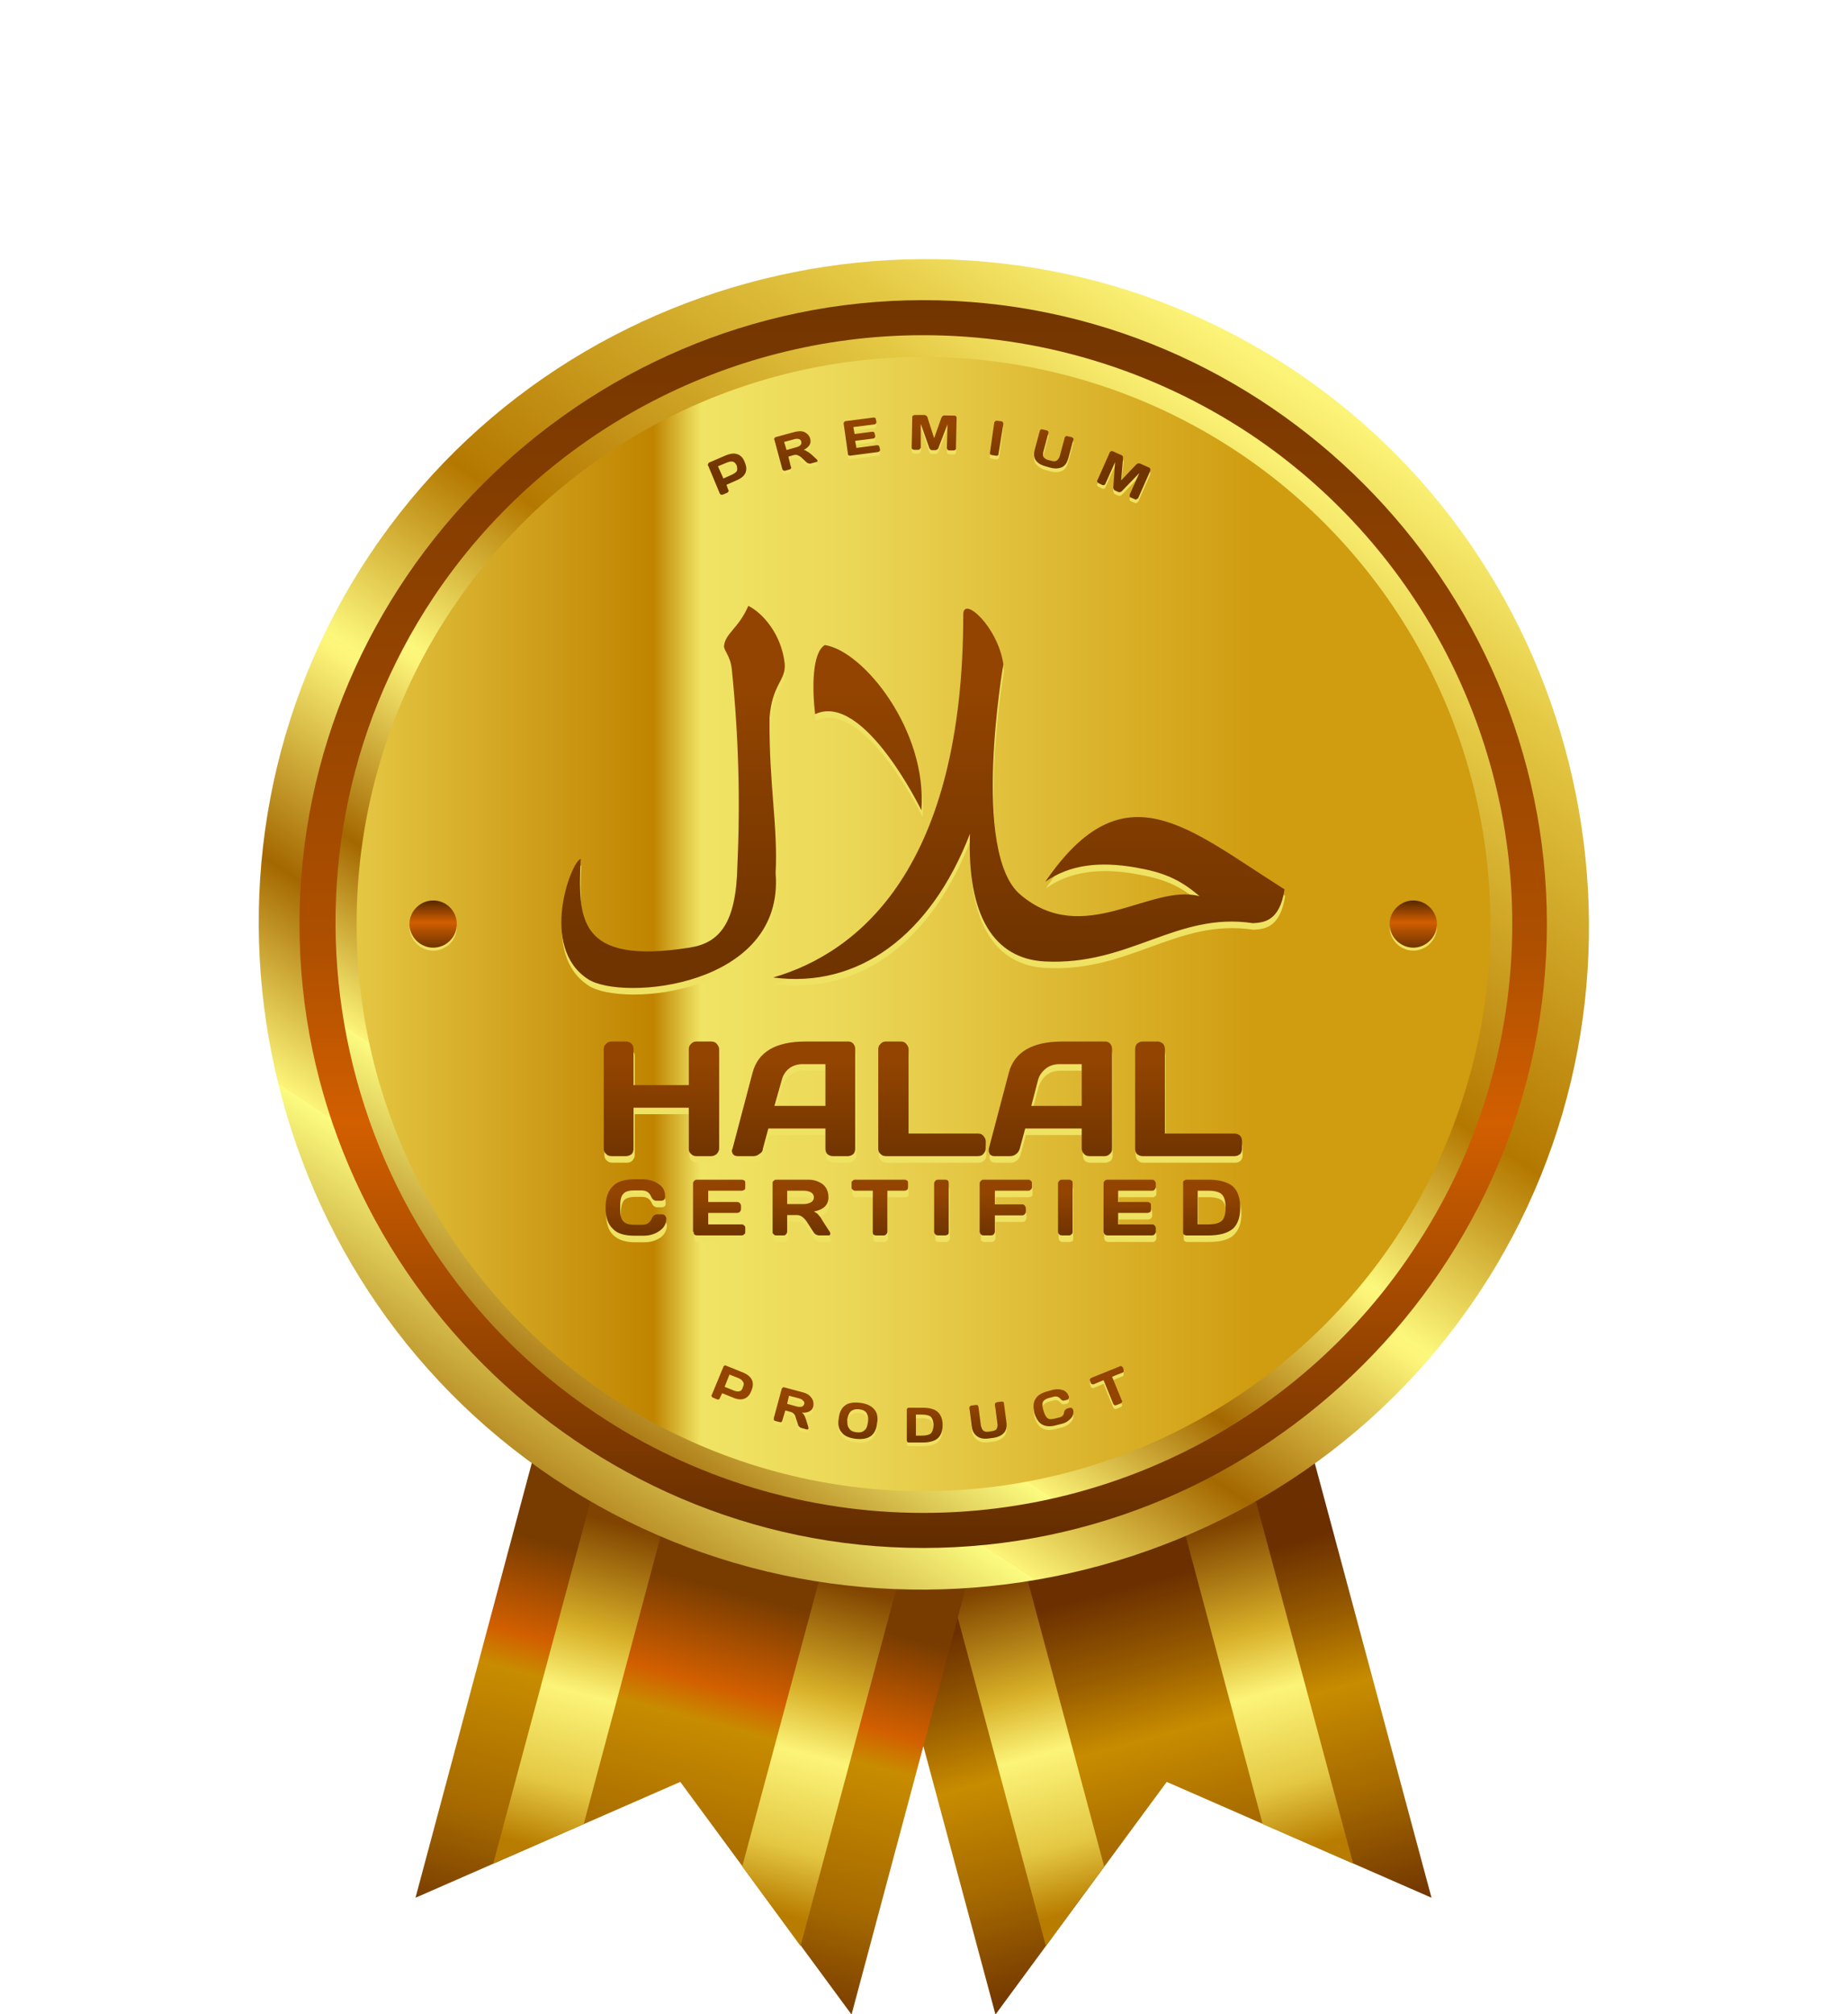
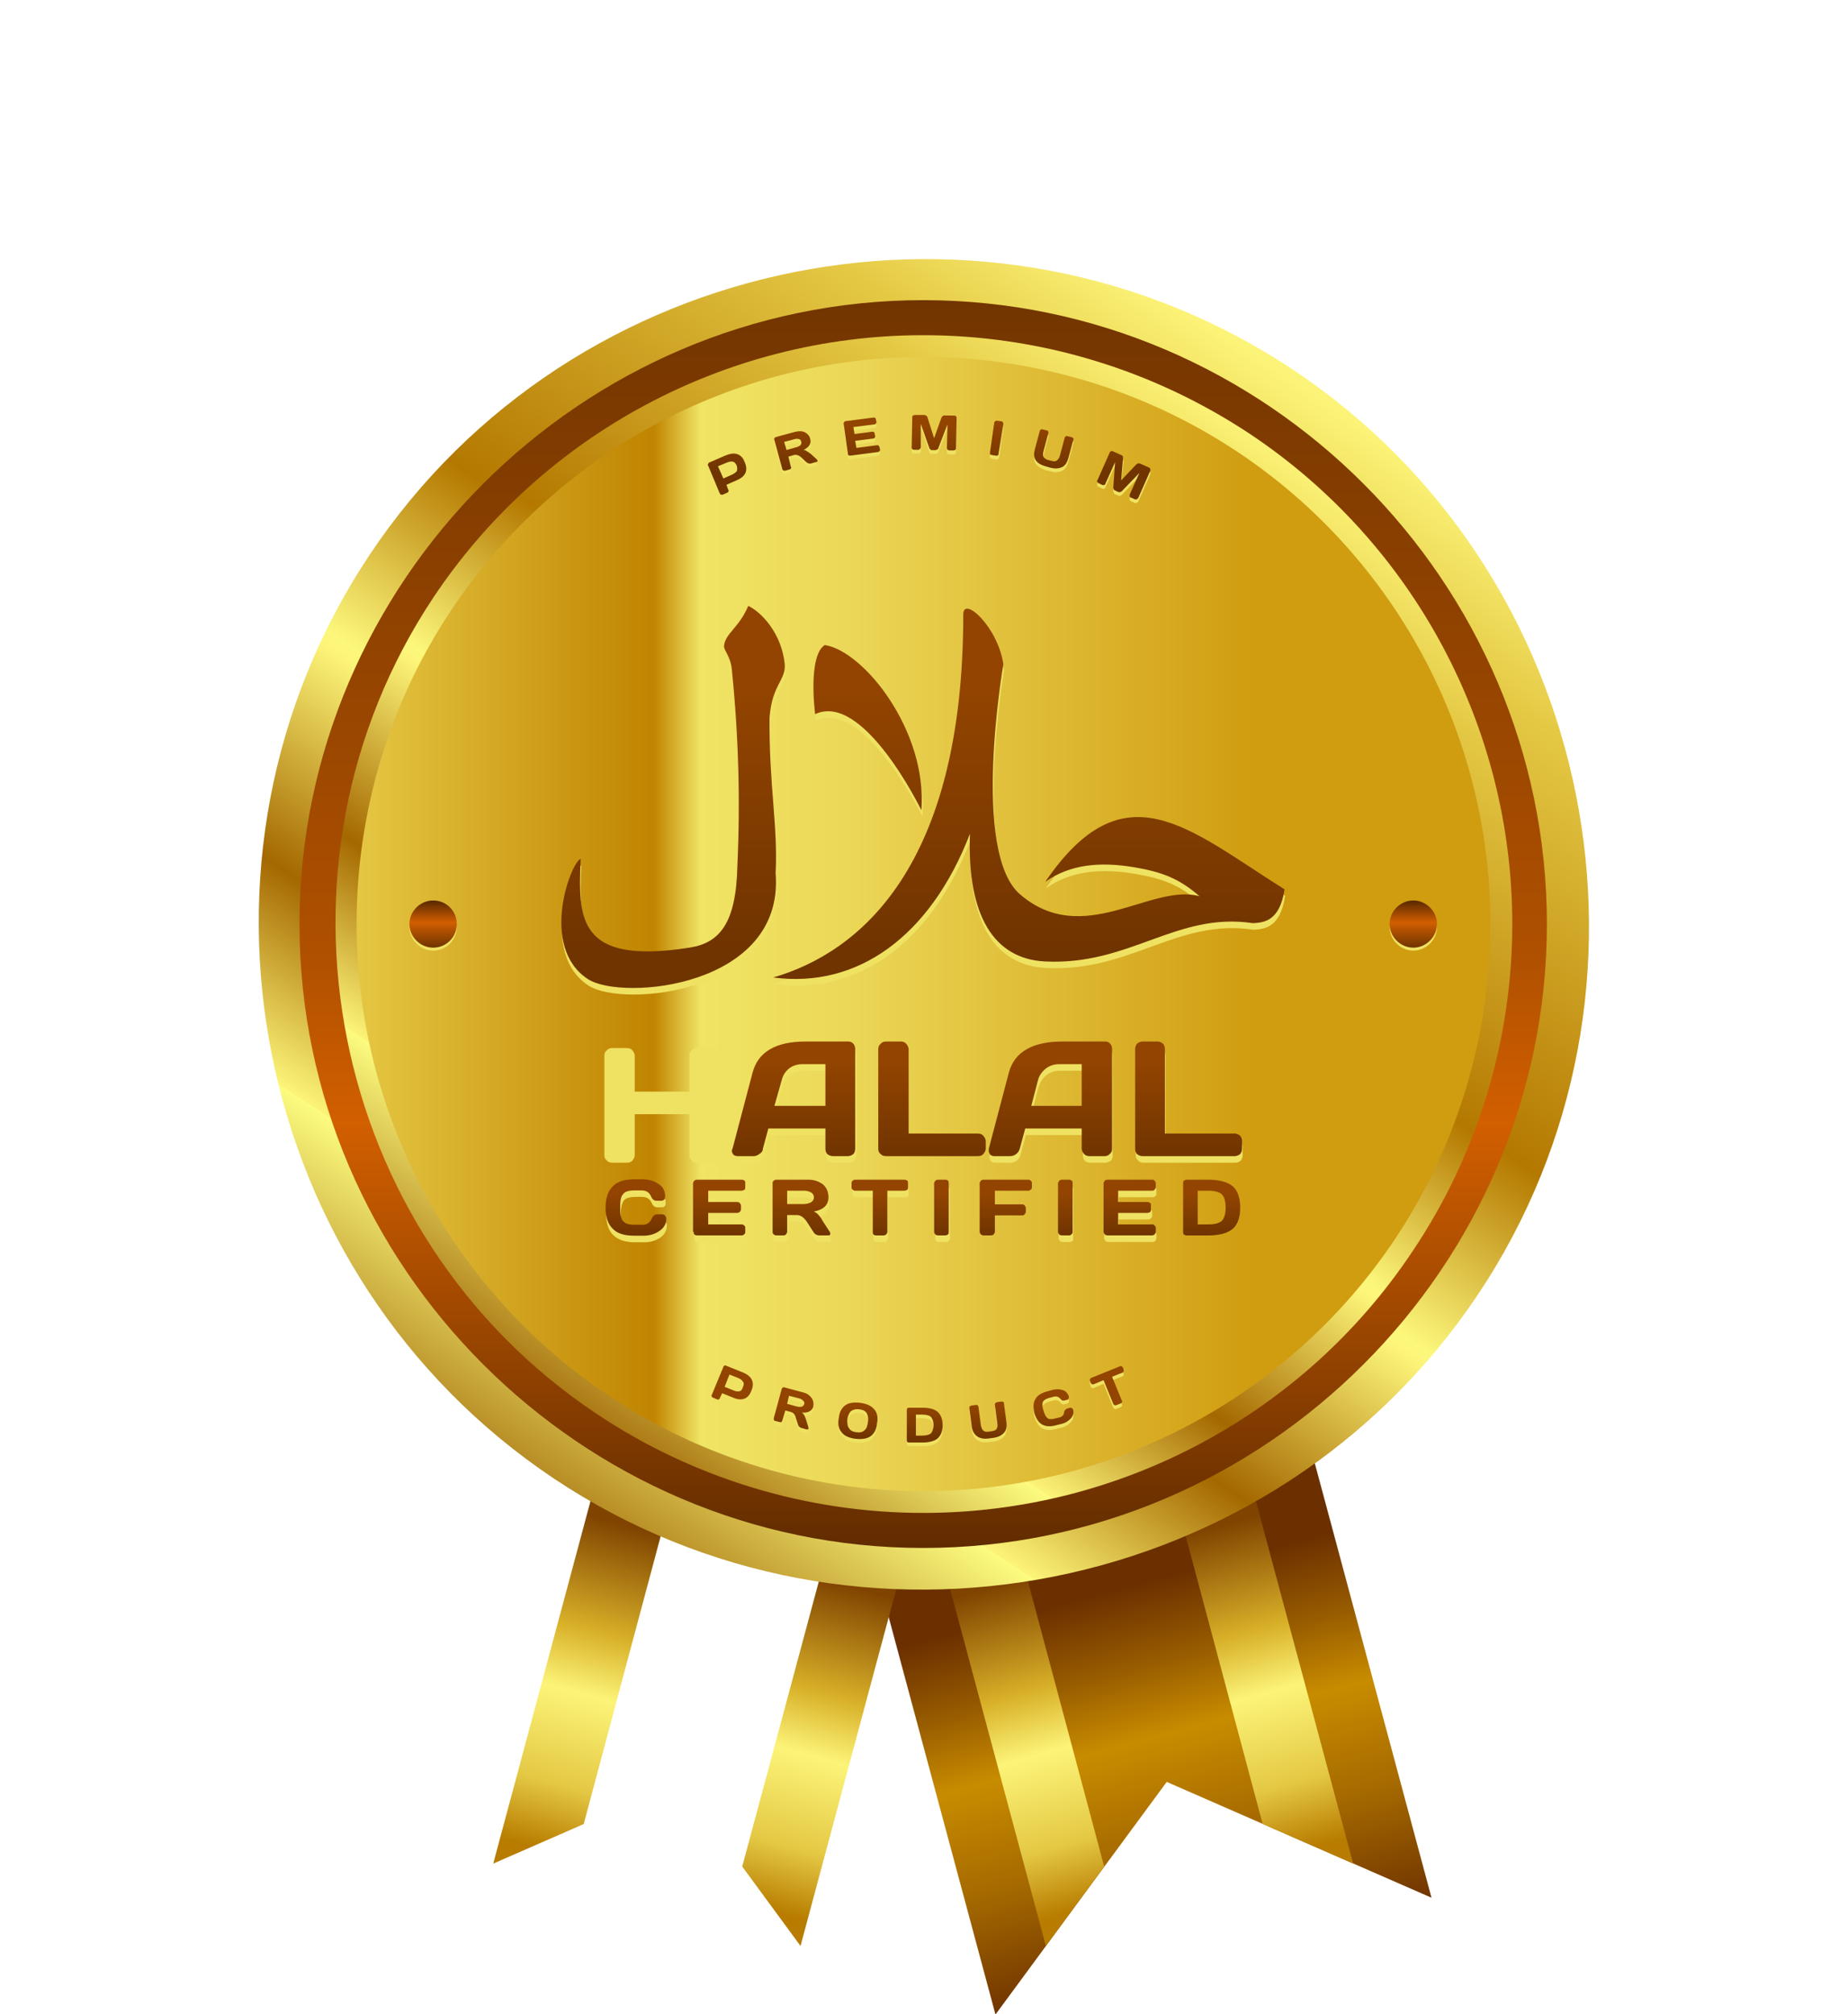
<svg xmlns="http://www.w3.org/2000/svg" xmlns:xlink="http://www.w3.org/1999/xlink" clip-rule="evenodd" fill-rule="evenodd" height="331.6" preserveAspectRatio="xMidYMid meet" stroke-linejoin="round" stroke-miterlimit="2" version="1.0" viewBox="-42.4 -42.2 304.3 331.6" width="304.3" zoomAndPan="magnify">
  <g>
    <g>
      <g>
        <path d="M-17944.6,5550.73L-18016.4,5569.97L-17991.8,5661.52L-17963.6,5623.22L-17920,5642.29L-17944.6,5550.73Z" fill="url(#a)" fill-rule="nonzero" transform="matrix(1 0 0 1 18113.318 -5372.066)" />
        <path d="M-17955.2,5553.57L-17932.9,5636.67L-17947.8,5630.16L-17967.4,5556.85L-17955.2,5553.57ZM-17993.5,5563.85L-17973.9,5637.15L-17983.5,5650.23L-18005.8,5567.13L-17993.5,5563.85Z" fill="url(#b)" fill-rule="nonzero" transform="matrix(1 0 0 1 18113.318 -5372.066)" />
-         <path d="M-18062.8,5550.73L-17991,5569.97L-18015.5,5661.52L-18043.7,5623.22L-18087.3,5642.29L-18062.8,5550.73Z" fill="url(#c)" fill-rule="nonzero" transform="matrix(1 0 0 1 18113.318 -5372.066)" />
        <path d="M-18052.2,5553.57L-18074.5,5636.67L-18059.6,5630.16L-18040,5556.85L-18052.2,5553.57ZM-18013.8,5563.85L-18033.5,5637.15L-18023.9,5650.23L-18001.6,5567.13L-18013.8,5563.85Z" fill="url(#d)" fill-rule="nonzero" transform="matrix(1 0 0 1 18113.318 -5372.066)" />
        <g>
          <path d="M-14447.9,-11927.3C-14447.9,-11867.2 -14497.4,-11817.6 -14557.6,-11817.6C-14617.8,-11817.6 -14667.3,-11867.2 -14667.3,-11927.3C-14667.3,-11987.5 -14617.8,-12037 -14557.6,-12037C-14497.4,-12037 -14447.9,-11987.5 -14447.9,-11927.3" fill="url(#e)" fill-rule="nonzero" transform="rotate(-56.264 4032.856 -19624.954)" />
        </g>
        <path d="M-17901,5481.99C-17901,5538.34 -17947.3,5584.71 -18003.7,5584.71C-18060,5584.71 -18106.4,5538.34 -18106.4,5481.99C-18106.4,5481.99 -18106.4,5481.99 -18106.4,5481.99C-18106.4,5425.65 -18060,5379.28 -18003.7,5379.28L-18003.7,5379.28C-17947.3,5379.28 -17901,5425.65 -17901,5481.99C-17901,5481.99 -17901,5481.99 -17901,5481.99" fill="url(#f)" fill-rule="nonzero" transform="matrix(1 0 0 1 18113.318 -5372.066)" />
        <path d="M-17907.6,5481.99C-17907.6,5481.99 -17907.6,5481.99 -17907.6,5481.99C-17907.6,5534.71 -17951,5578.09 -18003.7,5578.09L-18003.7,5578.09C-18056.4,5578.09 -18099.8,5534.71 -18099.8,5481.99L-18099.8,5481.99C-18099.8,5429.28 -18056.4,5385.9 -18003.7,5385.9L-18003.7,5385.9C-17951,5385.9 -17907.6,5429.28 -17907.6,5481.99C-17907.6,5481.99 -17907.6,5481.99 -17907.6,5481.99" fill="url(#g)" fill-rule="nonzero" transform="matrix(1 0 0 1 18113.318 -5372.066)" />
        <path d="M-18004,5385.05C-18036.2,5385.15 -18066.4,5401.33 -18084.3,5428.15C-18113.8,5472.38 -18101.8,5533.08 -18057.5,5562.61C-18041.6,5573.26 -18022.8,5578.94 -18003.7,5578.94C-17971.3,5578.94 -17941,5562.74 -17923.1,5535.83C-17912.4,5519.9 -17906.7,5501.16 -17906.7,5481.99C-17906.7,5449.64 -17922.9,5419.34 -17949.8,5401.37C-17965.9,5390.67 -17984.7,5384.99 -18004,5385.05ZM-18003.8,5388.63C-17985.3,5388.61 -17967.2,5394.08 -17951.8,5404.35C-17925.9,5421.66 -17910.3,5450.83 -17910.3,5481.99C-17910.3,5500.45 -17915.8,5518.5 -17926,5533.84C-17943.3,5559.76 -17972.5,5575.36 -18003.7,5575.36C-18022.1,5575.36 -18040.2,5569.88 -18055.5,5559.63C-18081.4,5542.33 -18097,5513.15 -18097,5481.99C-18097,5463.54 -18091.6,5445.49 -18081.3,5430.14C-18064,5404.26 -18034.9,5388.67 -18003.8,5388.63Z" fill="url(#h)" fill-rule="nonzero" transform="matrix(1 0 0 1 18113.318 -5372.066)" />
        <g id="change1_3">
          <path d="M-18032.4,5430.68C-18034,5434.41 -18036.2,5435.18 -18036.3,5437.3C-18036.4,5438.12 -18035.3,5438.97 -18035.1,5441.27C-18034,5452.13 -18033.6,5462.79 -18034.2,5473.52C-18034.4,5482.9 -18037.1,5486.15 -18042,5486.93C-18060.7,5489.92 -18060.4,5481.98 -18060,5472.33C-18061.6,5472.81 -18066.9,5486.88 -18058.8,5492.13C-18053.2,5495.81 -18026.4,5493.46 -18027.9,5474.7C-18027.5,5466.95 -18029,5460.21 -18028.8,5449.1C-18028.5,5443.62 -18026.2,5442.96 -18026.4,5440.28C-18026.8,5435.25 -18030.1,5431.74 -18032.4,5430.68ZM-17997,5432.09C-17997,5473.7 -18014.1,5487.75 -18028.3,5491.86C-18014.3,5493.73 -18002.4,5485.04 -17995.9,5468.21C-17996.4,5481.78 -17991.9,5488.78 -17983.5,5489.22C-17969.6,5489.95 -17961.9,5481.03 -17949.3,5482.93C-17947.6,5482.82 -17944.9,5482.7 -17944.1,5477.35C-17959.9,5467.35 -17970.5,5457.11 -17983.5,5476.11C-17979.4,5473.2 -17974.3,5472.78 -17968.8,5473.73C-17964.3,5474.5 -17961.5,5475.53 -17958.1,5478.49C-17966,5476.3 -17977.2,5487.08 -17987.6,5478.23C-17995.7,5471.35 -17990.4,5440.29 -17990.4,5440.29C-17991.3,5434.14 -17997,5428.96 -17997,5432.09L-17997,5432.09ZM-18019.8,5437.13C-18021.8,5438.4 -18021.9,5444.2 -18021.4,5448.52C-18013.4,5444.74 -18003.8,5464.34 -18003.8,5464.34C-18002.9,5451.22 -18013.4,5438.11 -18019.8,5437.13Z" fill="#efe262" fill-rule="nonzero" transform="matrix(1 0 0 1 18113.318 -5372.066)" />
        </g>
        <g fill="#efe262" fill-rule="nonzero" id="change1_7">
          <path d="M-18056.2,5520.04L-18056.2,5503.66C-18056.2,5503.32 -18056.1,5503.02 -18055.8,5502.78C-18055.6,5502.53 -18055.3,5502.41 -18054.9,5502.41L-18052.5,5502.41C-18052.1,5502.41 -18051.8,5502.53 -18051.6,5502.78C-18051.4,5503.02 -18051.2,5503.32 -18051.2,5503.66L-18051.2,5509.58L-18042.2,5509.58L-18042.2,5503.66C-18042.2,5503.32 -18042.1,5503.02 -18041.8,5502.78C-18041.6,5502.53 -18041.3,5502.41 -18040.9,5502.41L-18038.5,5502.41C-18038.1,5502.41 -18037.8,5502.53 -18037.6,5502.78C-18037.3,5503.02 -18037.2,5503.32 -18037.2,5503.66L-18037.2,5520.04C-18037.2,5520.38 -18037.4,5520.68 -18037.6,5520.92C-18037.9,5521.16 -18038.1,5521.28 -18038.5,5521.28L-18040.9,5521.28C-18041.3,5521.28 -18041.6,5521.16 -18041.8,5520.94C-18042.1,5520.7 -18042.2,5520.41 -18042.2,5520.07L-18042.2,5513.3L-18051.2,5513.3L-18051.2,5520.07C-18051.2,5520.41 -18051.4,5520.7 -18051.6,5520.94C-18051.8,5521.16 -18052.1,5521.28 -18052.5,5521.28L-18054.9,5521.28C-18055.3,5521.28 -18055.6,5521.16 -18055.8,5520.92C-18056.1,5520.68 -18056.2,5520.38 -18056.2,5520.04Z" transform="matrix(1 0 0 1 18113.318 -5372.066)" />
          <path d="M-18035,5520.07L-18031.7,5507.54C-18030.8,5504.13 -18027.9,5502.42 -18023,5502.41L-18015.9,5502.41C-18015.6,5502.41 -18015.3,5502.53 -18015.1,5502.78C-18014.9,5503.02 -18014.7,5503.31 -18014.7,5503.63L-18014.7,5520.07C-18014.7,5520.41 -18014.9,5520.7 -18015.1,5520.94C-18015.4,5521.16 -18015.7,5521.28 -18016,5521.28L-18018.5,5521.28C-18018.8,5521.28 -18019.1,5521.16 -18019.4,5520.94C-18019.6,5520.7 -18019.7,5520.4 -18019.7,5520.04L-18019.7,5516.73L-18029.1,5516.73L-18029.9,5520.04C-18030,5520.4 -18030.2,5520.7 -18030.5,5520.94C-18030.8,5521.16 -18031.2,5521.28 -18031.5,5521.28L-18034.1,5521.28C-18034.4,5521.28 -18034.7,5521.18 -18034.8,5520.99C-18035,5520.79 -18035.1,5520.61 -18035.1,5520.46C-18035.1,5520.31 -18035,5520.18 -18035,5520.07L-18035,5520.07ZM-18028.1,5513L-18019.7,5513L-18019.7,5506.13L-18023.5,5506.13C-18024.3,5506.13 -18025,5506.37 -18025.7,5506.86C-18026.3,5507.33 -18026.7,5507.97 -18026.9,5508.78L-18028.1,5513Z" transform="matrix(1 0 0 1 18113.318 -5372.066)" />
-           <path d="M-18011,5520.07L-18011,5503.68C-18011,5503.32 -18010.9,5503.02 -18010.6,5502.78C-18010.4,5502.53 -18010.1,5502.41 -18009.7,5502.41L-18007.3,5502.41C-18006.9,5502.41 -18006.6,5502.53 -18006.4,5502.78C-18006.1,5503.02 -18006,5503.32 -18006,5503.68L-18006,5517.55L-17994.6,5517.55C-17994.2,5517.55 -17993.9,5517.68 -17993.7,5517.92C-17993.4,5518.17 -17993.3,5518.46 -17993.3,5518.81L-17993.3,5520.04C-17993.3,5520.38 -17993.4,5520.68 -17993.7,5520.92C-17993.9,5521.16 -17994.2,5521.28 -17994.6,5521.28L-18009.7,5521.28C-18010.1,5521.28 -18010.4,5521.16 -18010.6,5520.94C-18010.9,5520.7 -18011,5520.41 -18011,5520.07Z" transform="matrix(1 0 0 1 18113.318 -5372.066)" />
-           <path d="M-17992.7,5520.07L-17989.4,5507.54C-17988.5,5504.13 -17985.6,5502.42 -17980.7,5502.41L-17973.6,5502.41C-17973.3,5502.41 -17973,5502.53 -17972.8,5502.78C-17972.6,5503.02 -17972.5,5503.31 -17972.5,5503.63L-17972.5,5520.07C-17972.5,5520.41 -17972.6,5520.7 -17972.8,5520.94C-17973.1,5521.16 -17973.4,5521.28 -17973.7,5521.28L-17976.2,5521.28C-17976.6,5521.28 -17976.9,5521.16 -17977.1,5520.94C-17977.3,5520.7 -17977.4,5520.4 -17977.4,5520.04L-17977.4,5516.73L-17986.8,5516.73L-17987.7,5520.04C-17987.8,5520.4 -17988,5520.7 -17988.3,5520.94C-17988.6,5521.16 -17988.9,5521.28 -17989.2,5521.28L-17991.8,5521.28C-17992.2,5521.28 -17992.4,5521.18 -17992.6,5520.99C-17992.7,5520.79 -17992.8,5520.61 -17992.8,5520.46C-17992.8,5520.31 -17992.8,5520.18 -17992.7,5520.07L-17992.7,5520.07ZM-17985.8,5513L-17977.4,5513L-17977.4,5506.13L-17981.2,5506.13C-17982,5506.13 -17982.8,5506.37 -17983.4,5506.86C-17984,5507.33 -17984.4,5507.97 -17984.7,5508.78L-17985.8,5513Z" transform="matrix(1 0 0 1 18113.318 -5372.066)" />
+           <path d="M-17992.7,5520.07L-17989.4,5507.54C-17988.5,5504.13 -17985.6,5502.42 -17980.7,5502.41L-17973.6,5502.41C-17973.3,5502.41 -17973,5502.53 -17972.8,5502.78C-17972.6,5503.02 -17972.5,5503.31 -17972.5,5503.63L-17972.5,5520.07C-17972.5,5520.41 -17972.6,5520.7 -17972.8,5520.94C-17973.1,5521.16 -17973.4,5521.28 -17973.7,5521.28L-17976.2,5521.28C-17976.6,5521.28 -17976.9,5521.16 -17977.1,5520.94C-17977.3,5520.7 -17977.4,5520.4 -17977.4,5520.04L-17977.4,5516.73L-17986.8,5516.73L-17987.7,5520.04C-17987.8,5520.4 -17988,5520.7 -17988.3,5520.94C-17988.6,5521.16 -17988.9,5521.28 -17989.2,5521.28L-17991.8,5521.28C-17992.2,5521.28 -17992.4,5521.18 -17992.6,5520.99C-17992.7,5520.79 -17992.8,5520.61 -17992.8,5520.46C-17992.8,5520.31 -17992.8,5520.18 -17992.7,5520.07L-17992.7,5520.07ZM-17985.8,5513L-17977.4,5513L-17977.4,5506.13L-17981.2,5506.13C-17982,5506.13 -17982.8,5506.37 -17983.4,5506.86C-17984,5507.33 -17984.4,5507.97 -17984.7,5508.78L-17985.8,5513" transform="matrix(1 0 0 1 18113.318 -5372.066)" />
          <path d="M-17968.7,5520.07L-17968.7,5503.68C-17968.7,5503.32 -17968.6,5503.02 -17968.3,5502.78C-17968.1,5502.53 -17967.8,5502.41 -17967.5,5502.41L-17965,5502.41C-17964.6,5502.41 -17964.4,5502.53 -17964.1,5502.78C-17963.9,5503.02 -17963.8,5503.32 -17963.8,5503.68L-17963.8,5517.55L-17952.3,5517.55C-17951.9,5517.55 -17951.7,5517.68 -17951.4,5517.92C-17951.2,5518.17 -17951.1,5518.46 -17951.1,5518.81L-17951.1,5520.04C-17951.1,5520.38 -17951.2,5520.68 -17951.4,5520.92C-17951.7,5521.16 -17951.9,5521.28 -17952.3,5521.28L-17967.5,5521.28C-17967.8,5521.28 -17968.1,5521.16 -17968.3,5520.94C-17968.6,5520.7 -17968.7,5520.41 -17968.7,5520.07Z" transform="matrix(1 0 0 1 18113.318 -5372.066)" />
        </g>
        <g fill="#efe262" fill-rule="nonzero" id="change1_1">
          <path d="M-18054.7,5533.25C-18055.5,5532.49 -18055.9,5531.32 -18055.9,5529.74C-18055.9,5528.16 -18055.5,5526.99 -18054.7,5526.24C-18053.9,5525.48 -18052.7,5525.1 -18051.2,5525.1L-18049.7,5525.1C-18048.8,5525.1 -18047.9,5525.35 -18047.2,5525.85C-18046.4,5526.36 -18046.1,5527.05 -18046.1,5527.92C-18046.1,5528.17 -18046.1,5528.35 -18046.3,5528.47C-18046.4,5528.57 -18046.6,5528.62 -18046.7,5528.62L-18047.5,5528.62C-18047.9,5528.62 -18048.2,5528.39 -18048.4,5527.92C-18048.7,5527.25 -18049.2,5526.91 -18050,5526.91L-18051.1,5526.91C-18052,5526.91 -18052.7,5527.11 -18053,5527.51C-18053.3,5527.91 -18053.5,5528.65 -18053.5,5529.74C-18053.5,5530.82 -18053.3,5531.57 -18053,5531.97C-18052.7,5532.37 -18052,5532.57 -18051.1,5532.57L-18049.8,5532.57C-18049.1,5532.57 -18048.6,5532.24 -18048.3,5531.56C-18048,5531.09 -18047.7,5530.85 -18047.3,5530.85L-18046.6,5530.85C-18046.4,5530.85 -18046.2,5530.93 -18046.1,5531.07C-18046,5531.23 -18045.9,5531.39 -18045.9,5531.56C-18045.9,5532.44 -18046.3,5533.13 -18047,5533.63C-18047.8,5534.13 -18048.6,5534.38 -18049.6,5534.38L-18051.2,5534.38C-18052.7,5534.38 -18053.9,5534 -18054.7,5533.24L-18054.7,5533.25Z" transform="matrix(1 0 0 1 18113.318 -5372.066)" />
          <path d="M-18041.4,5533.71L-18041.4,5525.74C-18041.4,5525.58 -18041.4,5525.44 -18041.3,5525.32C-18041.1,5525.21 -18041,5525.15 -18040.8,5525.15L-18033.4,5525.15C-18033.3,5525.15 -18033.1,5525.21 -18033,5525.33C-18032.9,5525.45 -18032.8,5525.59 -18032.8,5525.76L-18032.8,5526.36C-18032.8,5526.53 -18032.9,5526.67 -18033,5526.79C-18033.1,5526.9 -18033.3,5526.96 -18033.4,5526.96L-18039,5526.96L-18039,5528.82L-18034.2,5528.82C-18034.1,5528.82 -18033.9,5528.88 -18033.8,5529C-18033.7,5529.12 -18033.6,5529.26 -18033.6,5529.42L-18033.6,5530.03C-18033.6,5530.19 -18033.7,5530.34 -18033.8,5530.45C-18033.9,5530.57 -18034.1,5530.63 -18034.2,5530.63L-18039,5530.63L-18039,5532.52L-18033.5,5532.52C-18033.3,5532.52 -18033.2,5532.57 -18033,5532.69C-18032.9,5532.8 -18032.9,5532.94 -18032.9,5533.11L-18032.9,5533.73C-18032.9,5533.89 -18032.9,5534.03 -18033.1,5534.15C-18033.2,5534.27 -18033.3,5534.33 -18033.5,5534.33L-18040.8,5534.33C-18041,5534.33 -18041.1,5534.27 -18041.3,5534.15C-18041.4,5534.03 -18041.4,5533.89 -18041.4,5533.71L-18041.4,5533.71Z" transform="matrix(1 0 0 1 18113.318 -5372.066)" />
          <path d="M-18018.9,5534.05C-18018.9,5534.24 -18019,5534.33 -18019.2,5534.33L-18020.7,5534.33C-18020.9,5534.33 -18021.1,5534.27 -18021.3,5534.15C-18021.5,5534.04 -18021.6,5533.89 -18021.7,5533.73L-18022.8,5532.02C-18023.2,5531.32 -18023.8,5530.97 -18024.4,5530.97L-18026,5530.97L-18026,5533.73C-18026,5533.89 -18026,5534.04 -18026.2,5534.15C-18026.3,5534.27 -18026.4,5534.33 -18026.6,5534.33L-18027.8,5534.33C-18028,5534.33 -18028.1,5534.27 -18028.2,5534.15C-18028.3,5534.04 -18028.4,5533.89 -18028.4,5533.73L-18028.4,5525.76C-18028.4,5525.59 -18028.3,5525.45 -18028.2,5525.33C-18028.1,5525.21 -18028,5525.15 -18027.8,5525.15L-18022.5,5525.15C-18021.5,5525.15 -18020.7,5525.41 -18020.1,5525.94C-18019.5,5526.46 -18019.2,5527.17 -18019.2,5528.06C-18019.2,5529.3 -18020,5530.08 -18021.6,5530.4C-18021.3,5530.49 -18021.1,5530.65 -18020.9,5530.89C-18020.7,5531.11 -18020.4,5531.44 -18020.1,5531.88L-18019,5533.73C-18018.9,5533.85 -18018.9,5533.95 -18018.9,5534.05L-18018.9,5534.05ZM-18026,5529.16L-18023.3,5529.16C-18022.8,5529.16 -18022.4,5529.07 -18022.1,5528.9C-18021.8,5528.72 -18021.6,5528.44 -18021.6,5528.06C-18021.6,5527.68 -18021.8,5527.4 -18022.1,5527.22C-18022.4,5527.05 -18022.8,5526.96 -18023.3,5526.96L-18026,5526.96L-18026,5529.16Z" transform="matrix(1 0 0 1 18113.318 -5372.066)" />
          <path d="M-18015.4,5526.36L-18015.4,5525.76C-18015.4,5525.58 -18015.3,5525.44 -18015.2,5525.32C-18015.1,5525.21 -18015,5525.15 -18014.8,5525.15L-18006.7,5525.15C-18006.5,5525.15 -18006.3,5525.21 -18006.2,5525.32C-18006.1,5525.44 -18006.1,5525.58 -18006.1,5525.76L-18006.1,5526.36C-18006.1,5526.53 -18006.1,5526.68 -18006.2,5526.8C-18006.3,5526.91 -18006.5,5526.96 -18006.7,5526.96L-18009.5,5526.96L-18009.5,5533.74C-18009.5,5533.91 -18009.6,5534.05 -18009.7,5534.16C-18009.8,5534.27 -18010,5534.33 -18010.1,5534.33L-18011.3,5534.33C-18011.5,5534.33 -18011.6,5534.27 -18011.8,5534.16C-18011.9,5534.05 -18011.9,5533.91 -18011.9,5533.74L-18011.9,5526.96L-18014.8,5526.96C-18015,5526.96 -18015.1,5526.91 -18015.2,5526.8C-18015.3,5526.68 -18015.4,5526.53 -18015.4,5526.36L-18015.4,5526.36Z" transform="matrix(1 0 0 1 18113.318 -5372.066)" />
          <path d="M-18001.7,5533.74L-18001.7,5525.76C-18001.7,5525.59 -18001.7,5525.45 -18001.6,5525.33C-18001.5,5525.21 -18001.3,5525.15 -18001.1,5525.15L-18000,5525.15C-17999.8,5525.15 -17999.6,5525.21 -17999.5,5525.33C-17999.4,5525.45 -17999.3,5525.59 -17999.3,5525.76L-17999.3,5533.73C-17999.3,5533.89 -17999.4,5534.04 -17999.5,5534.16C-17999.6,5534.27 -17999.8,5534.33 -18000,5534.33L-18001.1,5534.33C-18001.3,5534.33 -18001.5,5534.27 -18001.6,5534.16C-18001.7,5534.05 -18001.7,5533.9 -18001.7,5533.74L-18001.7,5533.74Z" transform="matrix(1 0 0 1 18113.318 -5372.066)" />
-           <path d="M-17994.2,5533.71L-17994.2,5525.74C-17994.2,5525.58 -17994.2,5525.44 -17994.1,5525.32C-17993.9,5525.21 -17993.8,5525.15 -17993.6,5525.15L-17986.3,5525.15C-17986.1,5525.15 -17986,5525.21 -17985.8,5525.33C-17985.7,5525.45 -17985.7,5525.59 -17985.7,5525.76L-17985.7,5526.36C-17985.7,5526.53 -17985.7,5526.67 -17985.8,5526.79C-17986,5526.9 -17986.1,5526.96 -17986.3,5526.96L-17991.8,5526.96L-17991.8,5529.21L-17987.3,5529.21C-17987.1,5529.21 -17987,5529.27 -17986.9,5529.39C-17986.8,5529.51 -17986.7,5529.65 -17986.7,5529.82L-17986.7,5530.42C-17986.7,5530.59 -17986.8,5530.73 -17986.9,5530.85C-17987,5530.97 -17987.1,5531.03 -17987.3,5531.03L-17991.8,5531.03L-17991.8,5533.71C-17991.8,5533.89 -17991.9,5534.04 -17992,5534.15C-17992.1,5534.27 -17992.3,5534.33 -17992.4,5534.33L-17993.6,5534.33C-17993.8,5534.33 -17993.9,5534.27 -17994.1,5534.15C-17994.2,5534.04 -17994.2,5533.89 -17994.2,5533.71L-17994.2,5533.71Z" transform="matrix(1 0 0 1 18113.318 -5372.066)" />
          <path d="M-17981.4,5533.74L-17981.4,5525.76C-17981.4,5525.59 -17981.3,5525.45 -17981.2,5525.33C-17981.1,5525.21 -17980.9,5525.15 -17980.8,5525.15L-17979.6,5525.15C-17979.4,5525.15 -17979.2,5525.21 -17979.1,5525.33C-17979,5525.45 -17979,5525.59 -17979,5525.76L-17979,5533.73C-17979,5533.89 -17979,5534.04 -17979.1,5534.16C-17979.3,5534.27 -17979.4,5534.33 -17979.6,5534.33L-17980.8,5534.33C-17980.9,5534.33 -17981.1,5534.27 -17981.2,5534.16C-17981.3,5534.05 -17981.4,5533.9 -17981.4,5533.74L-17981.4,5533.74Z" transform="matrix(1 0 0 1 18113.318 -5372.066)" />
          <path d="M-17973.9,5533.71L-17973.9,5525.74C-17973.9,5525.58 -17973.8,5525.44 -17973.7,5525.32C-17973.6,5525.21 -17973.4,5525.15 -17973.3,5525.15L-17965.9,5525.15C-17965.7,5525.15 -17965.6,5525.21 -17965.5,5525.33C-17965.3,5525.45 -17965.3,5525.59 -17965.3,5525.76L-17965.3,5526.36C-17965.3,5526.53 -17965.3,5526.67 -17965.5,5526.79C-17965.6,5526.9 -17965.7,5526.96 -17965.9,5526.96L-17971.5,5526.96L-17971.5,5528.82L-17966.7,5528.82C-17966.5,5528.82 -17966.3,5528.88 -17966.2,5529C-17966.1,5529.12 -17966,5529.26 -17966,5529.42L-17966,5530.03C-17966,5530.19 -17966.1,5530.34 -17966.2,5530.45C-17966.3,5530.57 -17966.5,5530.63 -17966.7,5530.63L-17971.5,5530.63L-17971.5,5532.52L-17965.9,5532.52C-17965.7,5532.52 -17965.6,5532.57 -17965.5,5532.69C-17965.4,5532.8 -17965.3,5532.94 -17965.3,5533.11L-17965.3,5533.73C-17965.3,5533.89 -17965.4,5534.03 -17965.5,5534.15C-17965.6,5534.27 -17965.7,5534.33 -17965.9,5534.33L-17973.3,5534.33C-17973.4,5534.33 -17973.6,5534.27 -17973.7,5534.15C-17973.8,5534.03 -17973.9,5533.89 -17973.9,5533.71L-17973.9,5533.71Z" transform="matrix(1 0 0 1 18113.318 -5372.066)" />
-           <path d="M-17960.8,5533.74L-17960.8,5525.77C-17960.8,5525.6 -17960.8,5525.45 -17960.7,5525.33C-17960.5,5525.21 -17960.4,5525.15 -17960.2,5525.15L-17956.6,5525.15C-17954.8,5525.15 -17953.4,5525.52 -17952.6,5526.26C-17951.8,5527 -17951.3,5528.16 -17951.3,5529.75C-17951.3,5531.32 -17951.8,5532.48 -17952.6,5533.22C-17953.4,5533.96 -17954.8,5534.33 -17956.6,5534.33L-17960.2,5534.33C-17960.4,5534.33 -17960.5,5534.27 -17960.7,5534.16C-17960.8,5534.05 -17960.8,5533.91 -17960.8,5533.74L-17960.8,5533.74ZM-17958.4,5532.52L-17956.7,5532.52C-17955.6,5532.52 -17954.8,5532.31 -17954.4,5531.89C-17954,5531.47 -17953.8,5530.76 -17953.8,5529.74C-17953.8,5528.73 -17954,5528.01 -17954.4,5527.6C-17954.8,5527.17 -17955.6,5526.96 -17956.7,5526.96L-17958.4,5526.96L-17958.4,5532.52Z" transform="matrix(1 0 0 1 18113.318 -5372.066)" />
        </g>
        <path d="M-18032.5,5429.61C-18034.1,5433.34 -18036.3,5434.11 -18036.5,5436.23C-18036.5,5437.04 -18035.4,5437.9 -18035.2,5440.19C-18034.1,5451.06 -18033.8,5461.71 -18034.3,5472.44C-18034.5,5481.82 -18037.2,5485.08 -18042.1,5485.86C-18060.8,5488.84 -18060.5,5480.91 -18060.1,5471.26C-18061.7,5471.73 -18067,5485.8 -18058.9,5491.06C-18053.3,5494.73 -18026.5,5492.38 -18028,5473.62C-18027.6,5465.87 -18029.1,5459.13 -18029,5448.03C-18028.6,5442.55 -18026.3,5441.89 -18026.5,5439.21C-18027,5434.18 -18030.3,5430.66 -18032.5,5429.61ZM-17997.1,5431.02C-17997.1,5472.62 -18014.2,5486.67 -18028.4,5490.79C-18014.5,5492.65 -18002.5,5483.97 -17996,5467.13C-17996.5,5480.7 -17992,5487.71 -17983.7,5488.15C-17969.7,5488.88 -17962,5479.95 -17949.4,5481.85C-17947.7,5481.74 -17945,5481.62 -17944.2,5476.28C-17960.1,5466.28 -17970.6,5456.03 -17983.6,5475.04C-17979.5,5472.13 -17974.5,5471.7 -17968.9,5472.65C-17964.4,5473.43 -17961.6,5474.46 -17958.2,5477.41C-17966.2,5475.22 -17977.3,5486 -17987.7,5477.15C-17995.9,5470.28 -17990.5,5439.22 -17990.5,5439.22C-17991.4,5433.07 -17997.1,5427.88 -17997.1,5431.02L-17997.1,5431.02ZM-18019.9,5436.06C-18022,5437.33 -18022,5443.13 -18021.5,5447.44C-18013.5,5443.67 -18004,5463.26 -18004,5463.26C-18003,5450.15 -18013.5,5437.03 -18019.9,5436.06Z" fill="url(#i)" fill-rule="nonzero" transform="matrix(1 0 0 1 18113.318 -5372.066)" />
        <g fill-rule="nonzero">
-           <path d="M-18056.3,5518.97L-18056.3,5502.58C-18056.3,5502.24 -18056.2,5501.95 -18055.9,5501.7C-18055.7,5501.46 -18055.4,5501.33 -18055,5501.33L-18052.6,5501.33C-18052.3,5501.33 -18052,5501.46 -18051.7,5501.7C-18051.5,5501.95 -18051.4,5502.24 -18051.4,5502.58L-18051.4,5508.51L-18042.3,5508.51L-18042.3,5502.58C-18042.3,5502.24 -18042.2,5501.95 -18041.9,5501.7C-18041.7,5501.46 -18041.4,5501.33 -18041.1,5501.33L-18038.6,5501.33C-18038.2,5501.33 -18037.9,5501.46 -18037.7,5501.7C-18037.5,5501.95 -18037.3,5502.24 -18037.3,5502.58L-18037.3,5518.97C-18037.3,5519.31 -18037.5,5519.6 -18037.7,5519.85C-18038,5520.09 -18038.3,5520.2 -18038.6,5520.2L-18041.1,5520.2C-18041.4,5520.2 -18041.7,5520.09 -18041.9,5519.86C-18042.2,5519.63 -18042.3,5519.34 -18042.3,5518.99L-18042.3,5512.23L-18051.4,5512.23L-18051.4,5518.99C-18051.4,5519.34 -18051.5,5519.63 -18051.7,5519.86C-18052,5520.09 -18052.3,5520.2 -18052.6,5520.2L-18055,5520.2C-18055.4,5520.2 -18055.7,5520.09 -18055.9,5519.85C-18056.2,5519.6 -18056.3,5519.31 -18056.3,5518.97Z" fill="url(#j)" transform="matrix(1 0 0 1 18113.318 -5372.066)" />
          <path d="M-18035.1,5518.99L-18031.8,5506.47C-18030.9,5503.05 -18028,5501.34 -18023.1,5501.33L-18016,5501.33C-18015.7,5501.33 -18015.4,5501.46 -18015.2,5501.7C-18015,5501.95 -18014.9,5502.23 -18014.9,5502.56L-18014.9,5518.99C-18014.9,5519.34 -18015,5519.63 -18015.2,5519.86C-18015.5,5520.09 -18015.8,5520.2 -18016.1,5520.2L-18018.6,5520.2C-18018.9,5520.2 -18019.2,5520.09 -18019.5,5519.86C-18019.7,5519.63 -18019.8,5519.33 -18019.8,5518.97L-18019.8,5515.65L-18029.2,5515.65L-18030.1,5518.97C-18030.1,5519.33 -18030.3,5519.63 -18030.7,5519.86C-18031,5520.09 -18031.3,5520.2 -18031.6,5520.2L-18034.2,5520.2C-18034.6,5520.2 -18034.8,5520.11 -18035,5519.91C-18035.1,5519.71 -18035.2,5519.54 -18035.2,5519.39C-18035.2,5519.24 -18035.2,5519.11 -18035.1,5518.99L-18035.1,5518.99ZM-18028.2,5511.93L-18019.8,5511.93L-18019.8,5505.06L-18023.6,5505.06C-18024.4,5505.06 -18025.2,5505.3 -18025.8,5505.78C-18026.4,5506.26 -18026.8,5506.9 -18027,5507.7L-18028.2,5511.93Z" fill="url(#k)" transform="matrix(1 0 0 1 18113.318 -5372.066)" />
          <path d="M-18011.1,5518.99L-18011.1,5502.61C-18011.1,5502.25 -18011,5501.95 -18010.7,5501.7C-18010.5,5501.46 -18010.2,5501.33 -18009.8,5501.33L-18007.4,5501.33C-18007,5501.33 -18006.7,5501.46 -18006.5,5501.7C-18006.3,5501.95 -18006.1,5502.25 -18006.1,5502.61L-18006.1,5516.48L-17994.7,5516.48C-17994.3,5516.48 -17994,5516.6 -17993.8,5516.85C-17993.6,5517.1 -17993.4,5517.39 -17993.4,5517.73L-17993.4,5518.97C-17993.4,5519.31 -17993.6,5519.6 -17993.8,5519.85C-17994,5520.09 -17994.3,5520.2 -17994.7,5520.2L-18009.8,5520.2C-18010.2,5520.2 -18010.5,5520.09 -18010.7,5519.86C-18011,5519.63 -18011.1,5519.34 -18011.1,5518.99Z" fill="url(#l)" transform="matrix(1 0 0 1 18113.318 -5372.066)" />
          <path d="M-17992.9,5518.99L-17989.6,5506.47C-17988.7,5503.05 -17985.7,5501.34 -17980.8,5501.33L-17973.7,5501.33C-17973.4,5501.33 -17973.1,5501.46 -17972.9,5501.7C-17972.7,5501.95 -17972.6,5502.23 -17972.6,5502.56L-17972.6,5518.99C-17972.6,5519.34 -17972.7,5519.63 -17973,5519.86C-17973.2,5520.09 -17973.5,5520.2 -17973.8,5520.2L-17976.3,5520.2C-17976.7,5520.2 -17977,5520.09 -17977.2,5519.86C-17977.4,5519.63 -17977.6,5519.33 -17977.6,5518.97L-17977.6,5515.65L-17986.9,5515.65L-17987.8,5518.97C-17987.9,5519.33 -17988.1,5519.63 -17988.4,5519.86C-17988.7,5520.09 -17989,5520.2 -17989.4,5520.2L-17992,5520.2C-17992.3,5520.2 -17992.5,5520.11 -17992.7,5519.91C-17992.8,5519.71 -17992.9,5519.54 -17992.9,5519.39C-17992.9,5519.24 -17992.9,5519.11 -17992.9,5518.99L-17992.9,5518.99ZM-17985.9,5511.93L-17977.6,5511.93L-17977.6,5505.06L-17981.3,5505.06C-17982.1,5505.06 -17982.9,5505.3 -17983.5,5505.78C-17984.1,5506.26 -17984.6,5506.9 -17984.8,5507.7L-17985.9,5511.93Z" fill="url(#m)" transform="matrix(1 0 0 1 18113.318 -5372.066)" />
          <path d="M-17968.8,5518.99L-17968.8,5502.61C-17968.8,5502.25 -17968.7,5501.95 -17968.5,5501.7C-17968.2,5501.46 -17967.9,5501.33 -17967.6,5501.33L-17965.1,5501.33C-17964.8,5501.33 -17964.5,5501.46 -17964.2,5501.7C-17964,5501.95 -17963.9,5502.25 -17963.9,5502.61L-17963.9,5516.48L-17952.4,5516.48C-17952.1,5516.48 -17951.8,5516.6 -17951.5,5516.85C-17951.3,5517.1 -17951.2,5517.39 -17951.2,5517.73L-17951.2,5518.97C-17951.2,5519.31 -17951.3,5519.6 -17951.5,5519.85C-17951.8,5520.09 -17952.1,5520.2 -17952.4,5520.2L-17967.6,5520.2C-17967.9,5520.2 -17968.2,5520.09 -17968.5,5519.86C-17968.7,5519.63 -17968.8,5519.34 -17968.8,5518.99Z" fill="url(#n)" transform="matrix(1 0 0 1 18113.318 -5372.066)" />
        </g>
        <g fill-rule="nonzero">
          <path d="M-18054.8,5532.17C-18055.6,5531.42 -18056,5530.25 -18056,5528.67C-18056,5527.09 -18055.6,5525.92 -18054.8,5525.16C-18054.1,5524.4 -18052.9,5524.02 -18051.3,5524.02L-18049.9,5524.02C-18048.9,5524.02 -18048,5524.28 -18047.3,5524.78C-18046.5,5525.28 -18046.2,5525.97 -18046.2,5526.85C-18046.2,5527.1 -18046.2,5527.28 -18046.4,5527.39C-18046.5,5527.5 -18046.7,5527.55 -18046.8,5527.55L-18047.6,5527.55C-18048,5527.55 -18048.3,5527.32 -18048.5,5526.85C-18048.8,5526.17 -18049.3,5525.84 -18050.1,5525.84L-18051.2,5525.84C-18052.2,5525.84 -18052.8,5526.03 -18053.1,5526.44C-18053.5,5526.84 -18053.6,5527.58 -18053.6,5528.66C-18053.6,5529.75 -18053.5,5530.49 -18053.1,5530.9C-18052.8,5531.3 -18052.2,5531.5 -18051.2,5531.5L-18049.9,5531.5C-18049.2,5531.5 -18048.7,5531.16 -18048.4,5530.49C-18048.2,5530.01 -18047.9,5529.78 -18047.5,5529.78L-18046.7,5529.78C-18046.5,5529.78 -18046.3,5529.85 -18046.2,5530C-18046.1,5530.15 -18046,5530.31 -18046,5530.49C-18046,5531.36 -18046.4,5532.05 -18047.2,5532.56C-18047.9,5533.05 -18048.8,5533.3 -18049.7,5533.3L-18051.3,5533.3C-18052.9,5533.3 -18054.1,5532.93 -18054.8,5532.17L-18054.8,5532.17Z" fill="url(#o)" transform="matrix(1 0 0 1 18113.318 -5372.066)" />
          <path d="M-18041.6,5532.64L-18041.6,5524.67C-18041.6,5524.51 -18041.5,5524.36 -18041.4,5524.25C-18041.3,5524.13 -18041.1,5524.08 -18040.9,5524.08L-18033.6,5524.08C-18033.4,5524.08 -18033.3,5524.14 -18033.1,5524.25C-18033,5524.37 -18033,5524.52 -18033,5524.68L-18033,5525.28C-18033,5525.45 -18033,5525.59 -18033.1,5525.71C-18033.3,5525.83 -18033.4,5525.89 -18033.6,5525.89L-18039.1,5525.89L-18039.1,5527.75L-18034.3,5527.75C-18034.2,5527.75 -18034,5527.81 -18033.9,5527.93C-18033.8,5528.04 -18033.7,5528.18 -18033.7,5528.35L-18033.7,5528.95C-18033.7,5529.12 -18033.8,5529.26 -18033.9,5529.38C-18034,5529.5 -18034.2,5529.55 -18034.3,5529.55L-18039.1,5529.55L-18039.1,5531.44L-18033.6,5531.44C-18033.4,5531.44 -18033.3,5531.5 -18033.2,5531.61C-18033,5531.73 -18033,5531.87 -18033,5532.04L-18033,5532.65C-18033,5532.82 -18033,5532.96 -18033.2,5533.08C-18033.3,5533.2 -18033.4,5533.25 -18033.6,5533.25L-18040.9,5533.25C-18041.1,5533.25 -18041.3,5533.2 -18041.4,5533.08C-18041.5,5532.96 -18041.5,5532.81 -18041.5,5532.64L-18041.6,5532.64Z" fill="url(#p)" transform="matrix(1 0 0 1 18113.318 -5372.066)" />
          <path d="M-18019,5532.98C-18019,5533.16 -18019.1,5533.25 -18019.3,5533.25L-18020.9,5533.25C-18021,5533.25 -18021.2,5533.2 -18021.4,5533.08C-18021.6,5532.96 -18021.7,5532.82 -18021.8,5532.65L-18022.9,5530.95C-18023.4,5530.25 -18023.9,5529.9 -18024.5,5529.9L-18026.1,5529.9L-18026.1,5532.65C-18026.1,5532.82 -18026.2,5532.96 -18026.3,5533.08C-18026.4,5533.2 -18026.5,5533.25 -18026.7,5533.25L-18027.9,5533.25C-18028.1,5533.25 -18028.2,5533.2 -18028.3,5533.08C-18028.5,5532.96 -18028.5,5532.82 -18028.5,5532.65L-18028.5,5524.68C-18028.5,5524.52 -18028.5,5524.37 -18028.3,5524.25C-18028.2,5524.14 -18028.1,5524.08 -18027.9,5524.08L-18022.6,5524.08C-18021.7,5524.08 -18020.9,5524.34 -18020.2,5524.86C-18019.6,5525.39 -18019.3,5526.1 -18019.3,5526.99C-18019.3,5528.23 -18020.1,5529.01 -18021.7,5529.32C-18021.5,5529.42 -18021.2,5529.58 -18021,5529.81C-18020.8,5530.04 -18020.5,5530.37 -18020.3,5530.8L-18019.1,5532.65C-18019,5532.77 -18019,5532.88 -18019,5532.98L-18019,5532.98ZM-18026.1,5528.09L-18023.4,5528.09C-18022.9,5528.09 -18022.6,5528 -18022.2,5527.82C-18021.9,5527.65 -18021.7,5527.37 -18021.7,5526.99C-18021.7,5526.6 -18021.9,5526.32 -18022.2,5526.15C-18022.6,5525.97 -18022.9,5525.89 -18023.4,5525.89L-18026.1,5525.89L-18026.1,5528.09Z" fill="url(#q)" transform="matrix(1 0 0 1 18113.318 -5372.066)" />
          <path d="M-18015.5,5525.28L-18015.5,5524.68C-18015.5,5524.51 -18015.5,5524.36 -18015.3,5524.25C-18015.2,5524.13 -18015.1,5524.08 -18014.9,5524.08L-18006.8,5524.08C-18006.6,5524.08 -18006.5,5524.13 -18006.3,5524.25C-18006.2,5524.36 -18006.2,5524.51 -18006.2,5524.68L-18006.2,5525.28C-18006.2,5525.46 -18006.2,5525.61 -18006.3,5525.72C-18006.5,5525.83 -18006.6,5525.89 -18006.8,5525.89L-18009.6,5525.89L-18009.6,5532.67C-18009.6,5532.83 -18009.7,5532.97 -18009.8,5533.09C-18009.9,5533.2 -18010.1,5533.26 -18010.2,5533.26L-18011.4,5533.26C-18011.6,5533.26 -18011.8,5533.2 -18011.9,5533.09C-18012,5532.97 -18012,5532.83 -18012,5532.67L-18012,5525.89L-18014.9,5525.89C-18015.1,5525.89 -18015.2,5525.83 -18015.3,5525.72C-18015.5,5525.61 -18015.5,5525.46 -18015.5,5525.28L-18015.5,5525.28Z" fill="url(#r)" transform="matrix(1 0 0 1 18113.318 -5372.066)" />
          <path d="M-18001.9,5532.66L-18001.9,5524.68C-18001.9,5524.52 -18001.8,5524.37 -18001.7,5524.26C-18001.6,5524.14 -18001.4,5524.08 -18001.3,5524.08L-18000.1,5524.08C-17999.9,5524.08 -17999.7,5524.14 -17999.6,5524.26C-17999.5,5524.37 -17999.5,5524.52 -17999.5,5524.68L-17999.5,5532.65C-17999.5,5532.82 -17999.5,5532.96 -17999.6,5533.08C-17999.8,5533.2 -17999.9,5533.25 -18000.1,5533.25L-18001.3,5533.25C-18001.4,5533.25 -18001.6,5533.2 -18001.7,5533.09C-18001.8,5532.97 -18001.9,5532.83 -18001.9,5532.66L-18001.9,5532.66Z" fill="url(#s)" transform="matrix(1 0 0 1 18113.318 -5372.066)" />
          <path d="M-17994.4,5532.64L-17994.4,5524.67C-17994.4,5524.51 -17994.3,5524.36 -17994.2,5524.25C-17994.1,5524.13 -17993.9,5524.08 -17993.8,5524.08L-17986.4,5524.08C-17986.2,5524.08 -17986.1,5524.14 -17986,5524.25C-17985.8,5524.37 -17985.8,5524.52 -17985.8,5524.68L-17985.8,5525.28C-17985.8,5525.45 -17985.8,5525.59 -17986,5525.71C-17986.1,5525.83 -17986.2,5525.89 -17986.4,5525.89L-17991.9,5525.89L-17991.9,5528.14L-17987.4,5528.14C-17987.2,5528.14 -17987.1,5528.2 -17987,5528.32C-17986.9,5528.44 -17986.8,5528.58 -17986.8,5528.74L-17986.8,5529.35C-17986.8,5529.52 -17986.9,5529.66 -17987,5529.78C-17987.1,5529.89 -17987.2,5529.95 -17987.4,5529.95L-17991.9,5529.95L-17991.9,5532.64C-17991.9,5532.82 -17992,5532.96 -17992.1,5533.08C-17992.2,5533.2 -17992.4,5533.25 -17992.5,5533.25L-17993.8,5533.25C-17993.9,5533.25 -17994.1,5533.2 -17994.2,5533.08C-17994.3,5532.96 -17994.4,5532.81 -17994.4,5532.64L-17994.4,5532.64Z" fill="url(#t)" transform="matrix(1 0 0 1 18113.318 -5372.066)" />
          <path d="M-17981.5,5532.66L-17981.5,5524.68C-17981.5,5524.52 -17981.4,5524.37 -17981.3,5524.26C-17981.2,5524.14 -17981,5524.08 -17980.9,5524.08L-17979.7,5524.08C-17979.5,5524.08 -17979.4,5524.14 -17979.2,5524.26C-17979.1,5524.37 -17979.1,5524.52 -17979.1,5524.68L-17979.1,5532.65C-17979.1,5532.82 -17979.1,5532.96 -17979.3,5533.08C-17979.4,5533.2 -17979.5,5533.25 -17979.7,5533.25L-17980.9,5533.25C-17981,5533.25 -17981.2,5533.2 -17981.3,5533.09C-17981.4,5532.97 -17981.5,5532.83 -17981.5,5532.66L-17981.5,5532.66Z" fill="url(#u)" transform="matrix(1 0 0 1 18113.318 -5372.066)" />
          <path d="M-17974,5532.64L-17974,5524.67C-17974,5524.51 -17973.9,5524.36 -17973.8,5524.25C-17973.7,5524.13 -17973.5,5524.08 -17973.4,5524.08L-17966,5524.08C-17965.8,5524.08 -17965.7,5524.14 -17965.6,5524.25C-17965.5,5524.37 -17965.4,5524.52 -17965.4,5524.68L-17965.4,5525.28C-17965.4,5525.45 -17965.5,5525.59 -17965.6,5525.71C-17965.7,5525.83 -17965.8,5525.89 -17966,5525.89L-17971.6,5525.89L-17971.6,5527.75L-17966.8,5527.75C-17966.6,5527.75 -17966.5,5527.81 -17966.3,5527.93C-17966.2,5528.04 -17966.2,5528.18 -17966.2,5528.35L-17966.2,5528.95C-17966.2,5529.12 -17966.2,5529.26 -17966.3,5529.38C-17966.5,5529.5 -17966.6,5529.55 -17966.8,5529.55L-17971.6,5529.55L-17971.6,5531.44L-17966,5531.44C-17965.8,5531.44 -17965.7,5531.5 -17965.6,5531.61C-17965.5,5531.73 -17965.4,5531.87 -17965.4,5532.04L-17965.4,5532.65C-17965.4,5532.82 -17965.5,5532.96 -17965.6,5533.08C-17965.7,5533.2 -17965.9,5533.25 -17966,5533.25L-17973.4,5533.25C-17973.5,5533.25 -17973.7,5533.2 -17973.8,5533.08C-17973.9,5532.96 -17974,5532.81 -17974,5532.64L-17974,5532.64Z" fill="url(#v)" transform="matrix(1 0 0 1 18113.318 -5372.066)" />
          <path d="M-17960.9,5532.66L-17960.9,5524.7C-17960.9,5524.52 -17960.9,5524.37 -17960.8,5524.26C-17960.6,5524.14 -17960.5,5524.08 -17960.3,5524.08L-17956.8,5524.08C-17954.9,5524.08 -17953.6,5524.45 -17952.7,5525.19C-17951.9,5525.93 -17951.5,5527.09 -17951.5,5528.67C-17951.5,5530.25 -17951.9,5531.41 -17952.7,5532.15C-17953.6,5532.89 -17954.9,5533.26 -17956.8,5533.26L-17960.3,5533.26C-17960.5,5533.26 -17960.6,5533.2 -17960.8,5533.09C-17960.9,5532.97 -17960.9,5532.83 -17960.9,5532.66ZM-17958.5,5531.44L-17956.8,5531.44C-17955.7,5531.44 -17954.9,5531.23 -17954.5,5530.82C-17954.1,5530.4 -17953.9,5529.68 -17953.9,5528.67C-17953.9,5527.66 -17954.1,5526.94 -17954.5,5526.52C-17954.9,5526.1 -17955.7,5525.89 -17956.8,5525.89L-17958.5,5525.89L-17958.5,5531.44Z" fill="url(#w)" transform="matrix(1 0 0 1 18113.318 -5372.066)" />
        </g>
        <g id="change1_4">
          <path d="M-18005.1,5398.8C-18005.2,5398.8 -18005.3,5398.84 -18005.4,5398.91C-18005.5,5398.98 -18005.5,5399.07 -18005.5,5399.18L-18005.6,5404.13C-18005.6,5404.24 -18005.6,5404.33 -18005.5,5404.41C-18005.4,5404.48 -18005.4,5404.52 -18005.2,5404.53L-18004.5,5404.56C-18004.4,5404.56 -18004.3,5404.52 -18004.3,5404.45C-18004.2,5404.38 -18004.1,5404.29 -18004.1,5404.18L-18004.1,5400.28L-18002.7,5404.24C-18002.7,5404.34 -18002.6,5404.42 -18002.6,5404.5C-18002.5,5404.57 -18002.4,5404.61 -18002.3,5404.61L-18001.7,5404.61C-18001.6,5404.61 -18001.5,5404.58 -18001.4,5404.51C-18001.3,5404.44 -18001.2,5404.36 -18001.2,5404.26L-17999.7,5400.37L-17999.8,5404.27C-17999.8,5404.38 -17999.7,5404.47 -17999.7,5404.55C-17999.6,5404.62 -17999.5,5404.66 -17999.4,5404.66L-17998.7,5404.69C-17998.6,5404.69 -17998.5,5404.65 -17998.4,5404.59C-17998.3,5404.51 -17998.3,5404.42 -17998.3,5404.31L-17998.2,5399.36C-17998.2,5399.26 -17998.2,5399.16 -17998.3,5399.09C-17998.4,5399.01 -17998.4,5398.97 -17998.6,5398.97L-18000.2,5398.93C-18000.3,5398.93 -18000.4,5398.96 -18000.5,5399.03C-18000.6,5399.11 -18000.6,5399.2 -18000.7,5399.3L-18001.9,5402.68L-18003,5399.25C-18003,5399.14 -18003.1,5399.05 -18003.2,5398.98C-18003.3,5398.9 -18003.4,5398.86 -18003.5,5398.86L-18005.1,5398.8ZM-18011.9,5399.22L-18016.5,5399.81C-18016.6,5399.81 -18016.6,5399.87 -18016.7,5399.95C-18016.8,5400.03 -18016.8,5400.13 -18016.8,5400.23L-18016.1,5405.16C-18016.1,5405.27 -18016.1,5405.35 -18016,5405.41C-18015.9,5405.48 -18015.8,5405.5 -18015.7,5405.49L-18011.2,5404.9C-18011.1,5404.9 -18011,5404.84 -18010.9,5404.76C-18010.9,5404.68 -18010.8,5404.58 -18010.8,5404.48L-18010.9,5404.1C-18010.9,5404 -18011,5403.91 -18011,5403.85C-18011.1,5403.79 -18011.2,5403.77 -18011.3,5403.78L-18014.7,5404.22L-18014.9,5403.06L-18011.9,5402.67C-18011.8,5402.67 -18011.7,5402.61 -18011.7,5402.53C-18011.6,5402.45 -18011.6,5402.35 -18011.6,5402.25L-18011.7,5401.88C-18011.7,5401.78 -18011.7,5401.69 -18011.8,5401.63C-18011.9,5401.57 -18012,5401.54 -18012.1,5401.56L-18015,5401.94L-18015.2,5400.79L-18011.7,5400.34C-18011.6,5400.34 -18011.6,5400.28 -18011.5,5400.2C-18011.4,5400.12 -18011.4,5400.03 -18011.4,5399.92L-18011.5,5399.55C-18011.5,5399.45 -18011.5,5399.37 -18011.6,5399.3C-18011.7,5399.23 -18011.8,5399.21 -18011.9,5399.22L-18011.9,5399.22ZM-17991.6,5399.74C-17991.7,5399.71 -17991.8,5399.74 -17991.8,5399.81C-17991.9,5399.87 -17992,5399.95 -17992,5400.05L-17992.7,5404.97C-17992.8,5405.08 -17992.7,5405.17 -17992.7,5405.25C-17992.6,5405.33 -17992.5,5405.38 -17992.4,5405.39L-17991.7,5405.5C-17991.6,5405.53 -17991.5,5405.5 -17991.4,5405.44C-17991.3,5405.37 -17991.3,5405.29 -17991.2,5405.19L-17990.5,5400.28C-17990.5,5400.17 -17990.5,5400.08 -17990.6,5399.99C-17990.6,5399.91 -17990.7,5399.86 -17990.8,5399.84L-17991.6,5399.74ZM-17984.2,5401.14C-17984.3,5401.14 -17984.3,5401.17 -17984.3,5401.19C-17984.4,5401.24 -17984.5,5401.32 -17984.5,5401.42L-17985.3,5404.39C-17985.5,5405.09 -17985.5,5405.69 -17985.2,5406.19C-17984.8,5406.69 -17984.3,5407.05 -17983.5,5407.27L-17982.8,5407.45C-17982,5407.67 -17981.4,5407.64 -17980.8,5407.37C-17980.3,5407.1 -17980,5406.61 -17979.8,5405.9L-17979,5402.93C-17978.9,5402.83 -17978.9,5402.73 -17979,5402.64C-17979.1,5402.55 -17979.1,5402.49 -17979.2,5402.46L-17980,5402.27C-17980,5402.24 -17980.1,5402.27 -17980.2,5402.3C-17980.3,5402.36 -17980.4,5402.44 -17980.4,5402.53L-17981.2,5405.51C-17981.3,5405.89 -17981.5,5406.15 -17981.7,5406.29C-17981.9,5406.43 -17982.2,5406.45 -17982.5,5406.36L-17983.2,5406.19C-17983.5,5406.1 -17983.7,5405.93 -17983.9,5405.7C-17984,5405.47 -17984,5405.17 -17983.9,5404.79L-17983.1,5401.81C-17983,5401.71 -17983,5401.61 -17983.1,5401.52C-17983.2,5401.43 -17983.2,5401.37 -17983.3,5401.35L-17984.1,5401.15C-17984.1,5401.12 -17984.2,5401.12 -17984.2,5401.15L-17984.2,5401.14ZM-18024,5401.47C-18024.2,5401.47 -18024.5,5401.5 -18024.8,5401.57L-18028,5402.44C-18028.1,5402.47 -18028.1,5402.53 -18028.2,5402.62C-18028.2,5402.71 -18028.3,5402.81 -18028.2,5402.91L-18026.9,5407.7C-18026.9,5407.8 -18026.8,5407.87 -18026.7,5407.92C-18026.6,5407.97 -18026.5,5407.99 -18026.4,5407.96L-18025.7,5407.76C-18025.6,5407.73 -18025.5,5407.68 -18025.5,5407.59C-18025.4,5407.5 -18025.4,5407.4 -18025.5,5407.3L-18025.9,5405.65L-18025,5405.39C-18024.6,5405.28 -18024.2,5405.41 -18023.8,5405.75L-18022.9,5406.6C-18022.8,5406.68 -18022.7,5406.74 -18022.6,5406.78C-18022.4,5406.82 -18022.3,5406.82 -18022.2,5406.81L-18021.3,5406.56C-18021.1,5406.52 -18021.1,5406.45 -18021.1,5406.34C-18021.2,5406.28 -18021.2,5406.22 -18021.2,5406.16L-18022.2,5405.24C-18022.5,5405.02 -18022.7,5404.86 -18022.9,5404.77C-18023,5404.66 -18023.2,5404.61 -18023.4,5404.59C-18022.5,5404.13 -18022.1,5403.53 -18022.3,5402.79C-18022.4,5402.25 -18022.8,5401.88 -18023.2,5401.66C-18023.4,5401.56 -18023.7,5401.5 -18024,5401.48L-18024,5401.47ZM-18024.6,5402.72C-18024.4,5402.72 -18024.3,5402.72 -18024.2,5402.75C-18024,5402.8 -18023.8,5402.94 -18023.8,5403.17C-18023.7,5403.4 -18023.8,5403.6 -18023.9,5403.76C-18024.1,5403.92 -18024.3,5404.03 -18024.6,5404.1L-18026.2,5404.56L-18026.6,5403.23L-18024.9,5402.78C-18024.8,5402.74 -18024.7,5402.72 -18024.6,5402.72L-18024.6,5402.72ZM-17972.7,5404.76C-17972.7,5404.76 -17972.8,5404.76 -17972.8,5404.79C-17972.9,5404.83 -17973,5404.89 -17973,5404.99L-17975,5409.52C-17975.1,5409.62 -17975.1,5409.72 -17975,5409.82C-17975,5409.91 -17974.9,5409.98 -17974.8,5410.02L-17974.2,5410.31C-17974.1,5410.36 -17974,5410.36 -17973.9,5410.31C-17973.8,5410.28 -17973.7,5410.21 -17973.7,5410.11L-17972.1,5406.55L-17972.4,5410.7C-17972.4,5410.81 -17972.4,5410.91 -17972.3,5411.01C-17972.3,5411.11 -17972.2,5411.19 -17972.1,5411.23L-17971.6,5411.46C-17971.5,5411.5 -17971.4,5411.51 -17971.3,5411.49C-17971.2,5411.46 -17971.1,5411.41 -17971,5411.34L-17968.1,5408.32L-17969.7,5411.89C-17969.7,5411.98 -17969.7,5412.08 -17969.7,5412.18C-17969.7,5412.28 -17969.6,5412.35 -17969.5,5412.39L-17968.8,5412.68C-17968.7,5412.72 -17968.6,5412.73 -17968.6,5412.68C-17968.5,5412.64 -17968.4,5412.57 -17968.3,5412.47L-17966.3,5407.95C-17966.3,5407.85 -17966.3,5407.75 -17966.3,5407.65C-17966.4,5407.56 -17966.4,5407.49 -17966.5,5407.44L-17968,5406.78C-17968.1,5406.74 -17968.2,5406.73 -17968.3,5406.76C-17968.4,5406.79 -17968.5,5406.84 -17968.6,5406.93L-17971.1,5409.56L-17970.7,5405.97C-17970.7,5405.86 -17970.7,5405.75 -17970.8,5405.65C-17970.9,5405.54 -17970.9,5405.47 -17971,5405.43L-17972.5,5404.77C-17972.6,5404.74 -17972.6,5404.73 -17972.7,5404.73L-17972.7,5404.76ZM-18034.7,5405.15C-18035.1,5405.11 -18035.6,5405.21 -18036.2,5405.44L-18039,5406.65C-18039,5406.69 -18039.1,5406.76 -18039.1,5406.86C-18039.2,5406.96 -18039.2,5407.05 -18039.1,5407.15L-18037.2,5411.71C-18037.1,5411.8 -18037.1,5411.87 -18037,5411.91C-18036.9,5411.94 -18036.8,5411.94 -18036.7,5411.91L-18036,5411.61C-18035.9,5411.57 -18035.8,5411.5 -18035.8,5411.41C-18035.7,5411.31 -18035.7,5411.22 -18035.8,5411.12L-18036.1,5410.29L-18034.4,5409.54C-18032.9,5408.9 -18032.5,5407.9 -18033.1,5406.54C-18033.4,5405.69 -18034,5405.23 -18034.7,5405.16L-18034.7,5405.15ZM-18035.1,5406.47C-18034.8,5406.51 -18034.6,5406.73 -18034.4,5407.13C-18034.3,5407.52 -18034.3,5407.83 -18034.4,5408.06C-18034.6,5408.29 -18034.9,5408.49 -18035.3,5408.67L-18036.6,5409.25L-18037.5,5407.24L-18036.1,5406.66C-18035.7,5406.48 -18035.4,5406.42 -18035.1,5406.47L-18035.1,5406.47Z" fill="#efe262" fill-rule="nonzero" transform="matrix(1 0 0 1 18113.318 -5372.066)" />
        </g>
        <g id="change1_5">
          <path d="M-18036.3,5555.26C-18036.3,5555.26 -18036.4,5555.26 -18036.4,5555.29C-18036.5,5555.34 -18036.6,5555.4 -18036.6,5555.5L-18038.5,5560.09C-18038.6,5560.19 -18038.6,5560.28 -18038.5,5560.38C-18038.5,5560.48 -18038.4,5560.54 -18038.3,5560.58L-18037.6,5560.87C-18037.5,5560.91 -18037.5,5560.91 -18037.4,5560.87C-18037.3,5560.83 -18037.2,5560.76 -18037.2,5560.67L-18036.8,5559.84L-18035,5560.57C-18033.6,5561.18 -18032.5,5560.81 -18032,5559.44C-18031.4,5558.07 -18031.9,5557.07 -18033.3,5556.46L-18036.2,5555.29C-18036.2,5555.26 -18036.3,5555.26 -18036.3,5555.26L-18036.3,5555.26ZM-17971.2,5555.37C-17971.2,5555.37 -17971.3,5555.37 -17971.3,5555.4L-17976,5557.31C-17976.1,5557.35 -17976.2,5557.42 -17976.2,5557.51C-17976.3,5557.61 -17976.3,5557.7 -17976.2,5557.8L-17976.1,5558.15C-17976.1,5558.25 -17976,5558.32 -17975.9,5558.36C-17975.8,5558.4 -17975.7,5558.4 -17975.6,5558.36L-17974,5557.69L-17972.4,5561.61C-17972.3,5561.7 -17972.3,5561.77 -17972.2,5561.81C-17972.1,5561.85 -17972,5561.85 -17971.9,5561.81L-17971.2,5561.53C-17971.1,5561.49 -17971,5561.42 -17971,5561.33C-17970.9,5561.24 -17970.9,5561.14 -17971,5561.05L-17972.6,5557.13L-17970.9,5556.46C-17970.8,5556.42 -17970.7,5556.35 -17970.7,5556.26C-17970.7,5556.17 -17970.7,5556.07 -17970.7,5555.97L-17970.8,5555.62C-17970.9,5555.52 -17971,5555.45 -17971,5555.41C-17971.1,5555.38 -17971.1,5555.38 -17971.2,5555.38L-17971.2,5555.37ZM-18035.6,5556.77L-18034.2,5557.32C-18033.8,5557.49 -18033.5,5557.69 -18033.4,5557.92C-18033.2,5558.15 -18033.2,5558.46 -18033.4,5558.86C-18033.5,5559.26 -18033.7,5559.48 -18034,5559.53C-18034.3,5559.58 -18034.6,5559.53 -18035,5559.35L-18036.4,5558.79L-18035.6,5556.77ZM-18026.7,5558.87C-18026.8,5558.87 -18026.8,5558.89 -18026.8,5558.91C-18026.9,5558.97 -18027,5559.05 -18027,5559.14L-18028.3,5563.94C-18028.3,5564.04 -18028.3,5564.14 -18028.3,5564.23C-18028.2,5564.32 -18028.2,5564.38 -18028.1,5564.4L-18027.3,5564.6C-18027.2,5564.62 -18027.1,5564.62 -18027,5564.56C-18027,5564.51 -18026.9,5564.43 -18026.9,5564.33L-18026.4,5562.67L-18025.5,5562.93C-18025.1,5563.03 -18024.8,5563.33 -18024.7,5563.82L-18024.3,5565.03C-18024.3,5565.14 -18024.2,5565.25 -18024.1,5565.36C-18024,5565.46 -18023.9,5565.52 -18023.8,5565.55L-18022.9,5565.8C-18022.7,5565.83 -18022.7,5565.8 -18022.6,5565.68C-18022.6,5565.62 -18022.6,5565.55 -18022.6,5565.47L-18023,5564.17C-18023.1,5563.86 -18023.2,5563.62 -18023.3,5563.45C-18023.4,5563.28 -18023.5,5563.14 -18023.7,5563.04C-18022.7,5563.11 -18022,5562.77 -18021.8,5562.03C-18021.7,5561.49 -18021.8,5561.01 -18022.1,5560.59C-18022.4,5560.18 -18022.8,5559.89 -18023.4,5559.73L-18026.6,5558.87C-18026.6,5558.87 -18026.7,5558.84 -18026.7,5558.87L-18026.7,5558.87ZM-17981.5,5559.19C-17981.8,5559.19 -17982.1,5559.22 -17982.4,5559.29L-17983.2,5559.52C-17984.2,5559.78 -17984.9,5560.2 -17985.2,5560.78C-17985.6,5561.37 -17985.6,5562.13 -17985.4,5563.09C-17985.1,5564.04 -17984.7,5564.68 -17984.1,5565.01C-17983.5,5565.33 -17982.7,5565.37 -17981.8,5565.11L-17980.8,5564.86C-17980.2,5564.71 -17979.8,5564.42 -17979.4,5564C-17979,5563.57 -17978.9,5563.1 -17979,5562.57C-17979.1,5562.47 -17979.1,5562.38 -17979.2,5562.31C-17979.3,5562.24 -17979.4,5562.22 -17979.6,5562.25L-17980,5562.37C-17980.2,5562.44 -17980.4,5562.63 -17980.5,5562.95C-17980.5,5563.4 -17980.8,5563.69 -17981.2,5563.81L-17982,5564.01C-17982.6,5564.16 -17983,5564.15 -17983.2,5563.96C-17983.5,5563.77 -17983.7,5563.34 -17983.9,5562.69C-17984.1,5562.04 -17984.1,5561.56 -17984,5561.27C-17983.8,5560.97 -17983.5,5560.75 -17982.9,5560.6L-17982.2,5560.42C-17981.8,5560.3 -17981.4,5560.42 -17981.1,5560.77C-17980.9,5561.02 -17980.7,5561.11 -17980.5,5561.05L-17980,5560.93C-17979.9,5560.9 -17979.8,5560.85 -17979.8,5560.76C-17979.7,5560.67 -17979.7,5560.55 -17979.7,5560.4C-17979.9,5559.87 -17980.2,5559.52 -17980.7,5559.33C-17981,5559.24 -17981.3,5559.19 -17981.5,5559.18L-17981.5,5559.19ZM-18025.8,5560.26L-18024.1,5560.7C-18023.9,5560.77 -18023.6,5560.89 -18023.5,5561.05C-18023.3,5561.21 -18023.2,5561.41 -18023.3,5561.64C-18023.4,5561.87 -18023.5,5562.01 -18023.7,5562.06C-18024,5562.11 -18024.2,5562.1 -18024.5,5562.03L-18026.1,5561.59L-18025.8,5560.26ZM-17990.8,5561.22L-17991.5,5561.31C-17991.6,5561.31 -17991.7,5561.38 -17991.8,5561.46C-17991.9,5561.54 -17991.9,5561.64 -17991.9,5561.74L-17991.5,5564.8C-17991.4,5565.19 -17991.5,5565.49 -17991.6,5565.7C-17991.7,5565.91 -17992,5566.04 -17992.4,5566.09L-17993,5566.18C-17993.3,5566.22 -17993.6,5566.18 -17993.8,5565.99C-17994,5565.83 -17994.1,5565.55 -17994.2,5565.16L-17994.6,5562.1C-17994.6,5562 -17994.7,5561.91 -17994.7,5561.85C-17994.8,5561.78 -17994.9,5561.76 -17995,5561.77L-17995.7,5561.87C-17995.9,5561.87 -17995.9,5561.93 -17996,5562.01C-17996.1,5562.1 -17996.1,5562.19 -17996.1,5562.29L-17995.7,5565.35C-17995.6,5566.07 -17995.3,5566.6 -17994.8,5566.95C-17994.3,5567.28 -17993.7,5567.4 -17992.9,5567.29L-17992.2,5567.2C-17991.4,5567.09 -17990.8,5566.81 -17990.4,5566.36C-17990,5565.9 -17989.9,5565.32 -17990,5564.6L-17990.4,5561.54C-17990.4,5561.44 -17990.4,5561.35 -17990.5,5561.29C-17990.6,5561.22 -17990.7,5561.2 -17990.8,5561.22L-17990.8,5561.22ZM-18014.8,5561.37C-18015.5,5561.37 -18016.1,5561.51 -18016.5,5561.82C-18017.1,5562.22 -18017.5,5562.93 -18017.6,5563.95C-18017.8,5564.98 -18017.6,5565.77 -18017.1,5566.31C-18016.7,5566.86 -18015.9,5567.2 -18014.9,5567.34C-18013.8,5567.48 -18013,5567.34 -18012.4,5566.94C-18011.8,5566.54 -18011.4,5565.83 -18011.3,5564.8C-18011.1,5563.78 -18011.3,5562.99 -18011.8,5562.45C-18012.3,5561.9 -18013,5561.56 -18014.1,5561.42C-18014.3,5561.39 -18014.6,5561.37 -18014.8,5561.37L-18014.8,5561.37ZM-18006.1,5562.23C-18006.2,5562.23 -18006.3,5562.27 -18006.3,5562.34C-18006.4,5562.42 -18006.4,5562.51 -18006.4,5562.62L-18006.4,5567.59C-18006.4,5567.69 -18006.4,5567.78 -18006.3,5567.85C-18006.3,5567.92 -18006.2,5567.95 -18006.1,5567.95L-18003.8,5567.95C-18002.7,5567.95 -18001.8,5567.72 -18001.3,5567.26C-18000.8,5566.8 -18000.5,5566.08 -18000.5,5565.1C-18000.5,5564.11 -18000.8,5563.39 -18001.3,5562.93C-18001.8,5562.46 -18002.7,5562.23 -18003.8,5562.23L-18006.1,5562.23ZM-18014.6,5562.47C-18014.5,5562.47 -18014.4,5562.47 -18014.2,5562.49C-18013.6,5562.57 -18013.2,5562.79 -18013,5563.14C-18012.8,5563.49 -18012.7,5563.98 -18012.8,5564.61C-18012.9,5565.23 -18013,5565.69 -18013.4,5565.97C-18013.7,5566.25 -18014.1,5566.35 -18014.7,5566.27C-18015.3,5566.19 -18015.7,5565.98 -18015.9,5565.63C-18016.2,5565.27 -18016.2,5564.79 -18016.2,5564.16C-18016.1,5563.53 -18015.9,5563.08 -18015.6,5562.8C-18015.3,5562.59 -18015,5562.48 -18014.6,5562.47L-18014.6,5562.47ZM-18004.9,5563.36L-18003.9,5563.36C-18003.2,5563.36 -18002.7,5563.49 -18002.4,5563.76C-18002.2,5564.02 -18002,5564.46 -18002,5565.09C-18002,5565.73 -18002.2,5566.17 -18002.4,5566.43C-18002.7,5566.69 -18003.2,5566.82 -18003.9,5566.82L-18004.9,5566.82L-18004.9,5563.36Z" fill="#efe262" fill-rule="nonzero" transform="matrix(1 0 0 1 18113.318 -5372.066)" />
        </g>
        <path d="M-18005.1,5398.19C-18005.2,5398.19 -18005.3,5398.23 -18005.4,5398.3C-18005.5,5398.37 -18005.5,5398.47 -18005.5,5398.58L-18005.6,5403.53C-18005.6,5403.63 -18005.6,5403.73 -18005.5,5403.8C-18005.4,5403.88 -18005.3,5403.91 -18005.2,5403.92L-18004.5,5403.92C-18004.4,5403.92 -18004.3,5403.88 -18004.3,5403.82C-18004.2,5403.74 -18004.1,5403.65 -18004.1,5403.54L-18004.1,5399.64L-18002.7,5403.6C-18002.7,5403.69 -18002.6,5403.78 -18002.5,5403.86C-18002.5,5403.93 -18002.4,5403.97 -18002.3,5403.97L-18001.7,5403.97C-18001.6,5403.97 -18001.5,5403.94 -18001.4,5403.87C-18001.3,5403.8 -18001.2,5403.72 -18001.2,5403.62L-17999.7,5399.73L-17999.8,5403.62C-17999.8,5403.73 -17999.7,5403.83 -17999.7,5403.9C-17999.6,5403.98 -17999.5,5404.01 -17999.4,5404.02L-17998.7,5404.02C-17998.6,5404.02 -17998.5,5403.98 -17998.4,5403.91C-17998.3,5403.84 -17998.3,5403.75 -17998.3,5403.64L-17998.2,5398.69C-17998.2,5398.58 -17998.2,5398.48 -17998.3,5398.41C-17998.4,5398.33 -17998.4,5398.29 -17998.5,5398.29L-18000.2,5398.26C-18000.3,5398.26 -18000.4,5398.29 -18000.5,5398.36C-18000.6,5398.43 -18000.6,5398.52 -18000.7,5398.63L-18001.9,5402.01L-18003,5398.57C-18003,5398.47 -18003.1,5398.38 -18003.2,5398.3C-18003.3,5398.22 -18003.4,5398.19 -18003.5,5398.18L-18005.1,5398.19ZM-18011.9,5398.61L-18016.5,5399.2C-18016.6,5399.2 -18016.6,5399.27 -18016.7,5399.34C-18016.8,5399.43 -18016.8,5399.52 -18016.8,5399.62L-18016.1,5404.55C-18016.1,5404.65 -18016.1,5404.74 -18016,5404.81C-18015.9,5404.87 -18015.8,5404.89 -18015.7,5404.88L-18011.2,5404.29C-18011.1,5404.29 -18011,5404.23 -18010.9,5404.15C-18010.8,5404.06 -18010.8,5403.97 -18010.8,5403.87L-18010.9,5403.49C-18010.9,5403.39 -18011,5403.31 -18011,5403.24C-18011.1,5403.18 -18011.2,5403.15 -18011.3,5403.16L-18014.7,5403.61L-18014.9,5402.44L-18011.9,5402.06C-18011.8,5402.06 -18011.7,5402 -18011.7,5401.91C-18011.6,5401.83 -18011.6,5401.74 -18011.6,5401.63L-18011.7,5401.26C-18011.7,5401.16 -18011.7,5401.08 -18011.8,5401.02C-18011.9,5400.95 -18012,5400.93 -18012.1,5400.94L-18015,5401.32L-18015.2,5400.17L-18011.7,5399.73C-18011.6,5399.73 -18011.6,5399.67 -18011.5,5399.58C-18011.4,5399.5 -18011.4,5399.41 -18011.4,5399.3L-18011.5,5398.93C-18011.5,5398.83 -18011.5,5398.74 -18011.6,5398.68C-18011.7,5398.61 -18011.8,5398.59 -18011.9,5398.6L-18011.9,5398.61ZM-17991.6,5399.13C-17991.7,5399.13 -17991.8,5399.13 -17991.8,5399.2C-17991.9,5399.26 -17992,5399.34 -17992,5399.44L-17992.7,5404.36C-17992.7,5404.47 -17992.7,5404.56 -17992.7,5404.64C-17992.6,5404.72 -17992.5,5404.77 -17992.4,5404.78L-17991.7,5404.89C-17991.6,5404.93 -17991.5,5404.89 -17991.4,5404.83C-17991.3,5404.76 -17991.3,5404.68 -17991.3,5404.58L-17990.5,5399.66C-17990.5,5399.56 -17990.5,5399.47 -17990.6,5399.38C-17990.6,5399.3 -17990.7,5399.25 -17990.8,5399.23L-17991.6,5399.13ZM-17984.2,5400.53C-17984.3,5400.53 -17984.3,5400.56 -17984.3,5400.58C-17984.4,5400.63 -17984.5,5400.71 -17984.5,5400.81L-17985.3,5403.78C-17985.5,5404.48 -17985.5,5405.08 -17985.2,5405.58C-17984.9,5406.08 -17984.3,5406.44 -17983.5,5406.65L-17982.8,5406.85C-17982,5407.06 -17981.4,5407.03 -17980.8,5406.76C-17980.3,5406.48 -17980,5406 -17979.8,5405.29L-17979,5402.32C-17978.9,5402.22 -17978.9,5402.12 -17979,5402.03C-17979.1,5401.94 -17979.1,5401.88 -17979.2,5401.85L-17980,5401.66C-17980.1,5401.62 -17980.2,5401.66 -17980.2,5401.7C-17980.3,5401.75 -17980.4,5401.83 -17980.4,5401.93L-17981.2,5404.91C-17981.3,5405.28 -17981.5,5405.54 -17981.7,5405.68C-17981.9,5405.82 -17982.2,5405.85 -17982.5,5405.75L-17983.2,5405.58C-17983.5,5405.49 -17983.7,5405.32 -17983.9,5405.09C-17984,5404.86 -17984,5404.56 -17983.9,5404.18L-17983.1,5401.2C-17983,5401.1 -17983.1,5401.01 -17983.1,5400.92C-17983.2,5400.82 -17983.2,5400.77 -17983.3,5400.74L-17984.1,5400.55C-17984.1,5400.55 -17984.2,5400.51 -17984.2,5400.55L-17984.2,5400.53ZM-18024,5400.86C-18024.2,5400.86 -18024.5,5400.89 -18024.8,5400.96L-18028,5401.83C-18028.1,5401.86 -18028.1,5401.92 -18028.2,5402.01C-18028.2,5402.1 -18028.3,5402.19 -18028.2,5402.29L-18026.9,5407.09C-18026.9,5407.19 -18026.8,5407.26 -18026.7,5407.32C-18026.6,5407.36 -18026.5,5407.38 -18026.4,5407.35L-18025.7,5407.15C-18025.6,5407.12 -18025.5,5407.07 -18025.5,5406.98C-18025.4,5406.89 -18025.4,5406.79 -18025.5,5406.69L-18025.9,5405.04L-18025,5404.78C-18024.6,5404.67 -18024.2,5404.81 -18023.8,5405.14L-18022.9,5405.99C-18022.8,5406.07 -18022.7,5406.13 -18022.5,5406.17C-18022.4,5406.21 -18022.3,5406.21 -18022.2,5406.17L-18021.3,5405.92C-18021.1,5405.88 -18021.1,5405.81 -18021.1,5405.7C-18021.1,5405.64 -18021.2,5405.58 -18021.2,5405.52L-18022.2,5404.6C-18022.5,5404.38 -18022.7,5404.23 -18022.9,5404.13C-18023,5404.02 -18023.2,5403.96 -18023.4,5403.95C-18022.5,5403.49 -18022.1,5402.89 -18022.3,5402.15C-18022.4,5401.61 -18022.8,5401.24 -18023.2,5401.02C-18023.4,5400.92 -18023.7,5400.86 -18024,5400.85L-18024,5400.86ZM-18024.6,5402.11C-18024.4,5402.11 -18024.3,5402.11 -18024.2,5402.14C-18024,5402.19 -18023.8,5402.33 -18023.8,5402.56C-18023.7,5402.8 -18023.8,5402.99 -18023.9,5403.15C-18024.1,5403.31 -18024.3,5403.43 -18024.6,5403.5L-18026.2,5403.95L-18026.6,5402.62L-18024.9,5402.17C-18024.8,5402.14 -18024.7,5402.11 -18024.6,5402.11L-18024.6,5402.11ZM-17972.7,5404.15C-17972.7,5404.15 -17972.8,5404.15 -17972.8,5404.18C-17972.9,5404.22 -17973,5404.29 -17973,5404.39L-17975,5408.91C-17975.1,5409.01 -17975.1,5409.11 -17975,5409.21C-17975,5409.3 -17974.9,5409.38 -17974.8,5409.42L-17974.2,5409.71C-17974.1,5409.75 -17974,5409.76 -17973.9,5409.71C-17973.8,5409.67 -17973.7,5409.6 -17973.7,5409.5L-17972.1,5405.94L-17972.4,5410.09C-17972.4,5410.2 -17972.4,5410.3 -17972.3,5410.41C-17972.3,5410.51 -17972.2,5410.58 -17972.1,5410.62L-17971.6,5410.86C-17971.5,5410.9 -17971.4,5410.9 -17971.3,5410.89C-17971.2,5410.86 -17971.1,5410.81 -17971,5410.74L-17968.1,5407.73L-17969.7,5411.29C-17969.7,5411.39 -17969.7,5411.48 -17969.7,5411.58C-17969.7,5411.67 -17969.6,5411.75 -17969.5,5411.78L-17968.8,5412.08C-17968.8,5412.12 -17968.7,5412.12 -17968.6,5412.08C-17968.5,5412.04 -17968.4,5411.97 -17968.3,5411.87L-17966.3,5407.35C-17966.3,5407.24 -17966.3,5407.15 -17966.3,5407.05C-17966.4,5406.95 -17966.4,5406.88 -17966.5,5406.84L-17968,5406.18C-17968.1,5406.14 -17968.2,5406.13 -17968.3,5406.14C-17968.4,5406.18 -17968.5,5406.23 -17968.6,5406.31L-17971.1,5408.95L-17970.8,5405.36C-17970.8,5405.25 -17970.8,5405.14 -17970.8,5405.04C-17970.9,5404.93 -17970.9,5404.86 -17971,5404.82L-17972.5,5404.15C-17972.6,5404.12 -17972.6,5404.12 -17972.7,5404.12L-17972.7,5404.15ZM-18034.7,5404.54C-18035.1,5404.5 -18035.6,5404.59 -18036.2,5404.83L-18039,5406.04C-18039,5406.08 -18039.1,5406.15 -18039.1,5406.25C-18039.2,5406.35 -18039.2,5406.44 -18039.1,5406.54L-18037.2,5411.1C-18037.1,5411.19 -18037.1,5411.26 -18037,5411.3C-18036.9,5411.34 -18036.8,5411.34 -18036.7,5411.3L-18036,5411C-18035.9,5410.96 -18035.8,5410.89 -18035.8,5410.8C-18035.7,5410.7 -18035.7,5410.6 -18035.8,5410.51L-18036.1,5409.68L-18034.4,5408.93C-18032.9,5408.29 -18032.5,5407.29 -18033.1,5405.93C-18033.4,5405.08 -18034,5404.62 -18034.7,5404.55L-18034.7,5404.54ZM-18035.1,5405.86C-18034.8,5405.9 -18034.6,5406.12 -18034.4,5406.52C-18034.3,5406.91 -18034.3,5407.22 -18034.4,5407.45C-18034.6,5407.68 -18034.9,5407.89 -18035.3,5408.06L-18036.6,5408.64L-18037.5,5406.63L-18036.1,5406.05C-18035.7,5405.88 -18035.4,5405.81 -18035.1,5405.86L-18035.1,5405.86Z" fill="url(#x)" fill-rule="nonzero" transform="matrix(1 0 0 1 18113.318 -5372.066)" />
        <path d="M-18036.3,5554.65C-18036.3,5554.65 -18036.4,5554.65 -18036.4,5554.68C-18036.5,5554.73 -18036.6,5554.8 -18036.6,5554.89L-18038.5,5559.48C-18038.6,5559.58 -18038.6,5559.68 -18038.5,5559.77C-18038.5,5559.87 -18038.4,5559.93 -18038.3,5559.97L-18037.6,5560.26C-18037.5,5560.3 -18037.5,5560.3 -18037.4,5560.26C-18037.3,5560.22 -18037.2,5560.15 -18037.2,5560.06L-18036.8,5559.23L-18035,5559.96C-18033.6,5560.57 -18032.5,5560.2 -18032,5558.83C-18031.4,5557.46 -18031.9,5556.46 -18033.3,5555.85L-18036.2,5554.68C-18036.2,5554.65 -18036.3,5554.65 -18036.3,5554.65L-18036.3,5554.65ZM-17971.2,5554.76C-17971.2,5554.76 -17971.3,5554.76 -17971.3,5554.8L-17976,5556.7C-17976.1,5556.74 -17976.2,5556.81 -17976.2,5556.9C-17976.3,5557 -17976.3,5557.09 -17976.2,5557.19L-17976.1,5557.54C-17976.1,5557.64 -17976,5557.71 -17975.9,5557.75C-17975.8,5557.79 -17975.7,5557.79 -17975.6,5557.75L-17974,5557.08L-17972.4,5561C-17972.3,5561.09 -17972.3,5561.16 -17972.2,5561.2C-17972.1,5561.24 -17972,5561.24 -17971.9,5561.2L-17971.2,5560.92C-17971.1,5560.88 -17971,5560.81 -17971,5560.72C-17970.9,5560.63 -17970.9,5560.53 -17971,5560.43L-17972.6,5556.52L-17970.9,5555.85C-17970.8,5555.81 -17970.7,5555.74 -17970.7,5555.65C-17970.7,5555.56 -17970.7,5555.46 -17970.7,5555.36L-17970.8,5555.01C-17970.9,5554.91 -17971,5554.84 -17971,5554.8C-17971.1,5554.77 -17971.1,5554.77 -17971.2,5554.77L-17971.2,5554.76ZM-18035.6,5556.16L-18034.2,5556.71C-18033.8,5556.88 -18033.5,5557.08 -18033.4,5557.31C-18033.2,5557.54 -18033.2,5557.85 -18033.4,5558.25C-18033.5,5558.65 -18033.7,5558.87 -18034,5558.92C-18034.3,5558.97 -18034.6,5558.92 -18035,5558.74L-18036.4,5558.18L-18035.6,5556.16ZM-18026.7,5558.26C-18026.8,5558.26 -18026.8,5558.28 -18026.8,5558.3C-18026.9,5558.36 -18027,5558.44 -18027,5558.53L-18028.3,5563.33C-18028.3,5563.43 -18028.3,5563.53 -18028.3,5563.62C-18028.2,5563.71 -18028.2,5563.77 -18028.1,5563.79L-18027.3,5563.99C-18027.2,5564.02 -18027.1,5564.02 -18027,5563.95C-18027,5563.9 -18026.9,5563.82 -18026.9,5563.72L-18026.4,5562.07L-18025.5,5562.32C-18025.1,5562.43 -18024.8,5562.72 -18024.7,5563.22L-18024.3,5564.42C-18024.3,5564.53 -18024.2,5564.65 -18024.1,5564.75C-18024,5564.85 -18023.9,5564.91 -18023.8,5564.94L-18022.9,5565.19C-18022.7,5565.23 -18022.7,5565.19 -18022.6,5565.08C-18022.6,5565.02 -18022.6,5564.94 -18022.6,5564.86L-18023,5563.56C-18023.1,5563.25 -18023.2,5563.01 -18023.3,5562.84C-18023.4,5562.67 -18023.5,5562.53 -18023.7,5562.43C-18022.7,5562.5 -18022,5562.17 -18021.8,5561.42C-18021.7,5560.88 -18021.8,5560.4 -18022.1,5559.99C-18022.4,5559.57 -18022.8,5559.28 -18023.4,5559.12L-18026.6,5558.26C-18026.6,5558.26 -18026.7,5558.23 -18026.7,5558.26L-18026.7,5558.26ZM-17981.5,5558.58C-17981.8,5558.58 -17982.1,5558.61 -17982.4,5558.68L-17983.2,5558.91C-17984.2,5559.17 -17984.9,5559.59 -17985.2,5560.17C-17985.6,5560.75 -17985.6,5561.52 -17985.4,5562.48C-17985.1,5563.43 -17984.7,5564.07 -17984.1,5564.39C-17983.5,5564.72 -17982.7,5564.76 -17981.8,5564.5L-17980.8,5564.25C-17980.2,5564.09 -17979.8,5563.81 -17979.4,5563.39C-17979,5562.96 -17978.9,5562.49 -17979,5561.96C-17979.1,5561.85 -17979.1,5561.77 -17979.2,5561.7C-17979.3,5561.62 -17979.4,5561.61 -17979.6,5561.64L-17980,5561.76C-17980.2,5561.82 -17980.4,5562.01 -17980.5,5562.33C-17980.5,5562.79 -17980.8,5563.08 -17981.2,5563.2L-17982,5563.4C-17982.6,5563.55 -17983,5563.53 -17983.2,5563.35C-17983.5,5563.16 -17983.7,5562.73 -17983.9,5562.08C-17984.1,5561.43 -17984.1,5560.95 -17984,5560.66C-17983.8,5560.36 -17983.5,5560.14 -17982.9,5559.99L-17982.2,5559.81C-17981.8,5559.69 -17981.4,5559.81 -17981.1,5560.16C-17980.9,5560.41 -17980.7,5560.5 -17980.5,5560.44L-17980,5560.32C-17979.9,5560.29 -17979.8,5560.24 -17979.8,5560.15C-17979.7,5560.06 -17979.7,5559.94 -17979.7,5559.79C-17979.9,5559.26 -17980.2,5558.9 -17980.7,5558.72C-17981,5558.63 -17981.3,5558.58 -17981.5,5558.57L-17981.5,5558.58ZM-18025.8,5559.65L-18024.1,5560.09C-18023.9,5560.16 -18023.6,5560.28 -18023.5,5560.44C-18023.3,5560.6 -18023.2,5560.8 -18023.3,5561.03C-18023.4,5561.26 -18023.5,5561.4 -18023.7,5561.45C-18024,5561.5 -18024.2,5561.49 -18024.5,5561.42L-18026.1,5560.98L-18025.8,5559.65ZM-17990.8,5560.61L-17991.5,5560.7C-17991.6,5560.7 -17991.7,5560.77 -17991.8,5560.85C-17991.9,5560.93 -17991.9,5561.03 -17991.9,5561.13L-17991.5,5564.19C-17991.4,5564.58 -17991.5,5564.88 -17991.6,5565.09C-17991.7,5565.3 -17992,5565.43 -17992.4,5565.48L-17993,5565.57C-17993.3,5565.61 -17993.6,5565.57 -17993.8,5565.38C-17994,5565.22 -17994.1,5564.94 -17994.2,5564.55L-17994.6,5561.49C-17994.6,5561.39 -17994.7,5561.3 -17994.7,5561.24C-17994.8,5561.17 -17994.9,5561.15 -17995,5561.16L-17995.7,5561.26C-17995.9,5561.26 -17995.9,5561.32 -17996,5561.4C-17996.1,5561.49 -17996.1,5561.58 -17996.1,5561.69L-17995.7,5564.74C-17995.6,5565.46 -17995.3,5565.99 -17994.8,5566.34C-17994.3,5566.68 -17993.7,5566.79 -17992.9,5566.68L-17992.2,5566.59C-17991.4,5566.48 -17990.8,5566.2 -17990.4,5565.75C-17990,5565.3 -17989.9,5564.71 -17990,5563.98L-17990.4,5560.93C-17990.4,5560.83 -17990.4,5560.74 -17990.5,5560.68C-17990.6,5560.61 -17990.7,5560.59 -17990.8,5560.61L-17990.8,5560.61ZM-18014.8,5560.76C-18015.5,5560.76 -18016.1,5560.9 -18016.5,5561.2C-18017.1,5561.61 -18017.5,5562.32 -18017.6,5563.35C-18017.8,5564.37 -18017.6,5565.16 -18017.1,5565.7C-18016.7,5566.25 -18015.9,5566.59 -18014.9,5566.73C-18013.8,5566.86 -18013,5566.73 -18012.4,5566.34C-18011.8,5565.93 -18011.4,5565.22 -18011.3,5564.19C-18011.1,5563.17 -18011.3,5562.38 -18011.8,5561.84C-18012.3,5561.29 -18013,5560.95 -18014.1,5560.81C-18014.3,5560.78 -18014.6,5560.76 -18014.8,5560.76L-18014.8,5560.76ZM-18006.1,5561.62C-18006.2,5561.62 -18006.3,5561.66 -18006.3,5561.73C-18006.4,5561.81 -18006.4,5561.9 -18006.4,5562.01L-18006.4,5566.98C-18006.4,5567.08 -18006.4,5567.17 -18006.3,5567.24C-18006.3,5567.31 -18006.2,5567.35 -18006.1,5567.35L-18003.8,5567.35C-18002.7,5567.35 -18001.8,5567.11 -18001.3,5566.65C-18000.8,5566.19 -18000.5,5565.47 -18000.5,5564.49C-18000.5,5563.5 -18000.8,5562.78 -18001.3,5562.32C-18001.8,5561.85 -18002.7,5561.62 -18003.8,5561.62L-18006.1,5561.62ZM-18014.6,5561.86C-18014.5,5561.86 -18014.4,5561.86 -18014.2,5561.88C-18013.6,5561.96 -18013.2,5562.18 -18013,5562.53C-18012.8,5562.88 -18012.7,5563.37 -18012.8,5564C-18012.9,5564.62 -18013,5565.08 -18013.4,5565.36C-18013.7,5565.64 -18014.1,5565.74 -18014.7,5565.66C-18015.3,5565.58 -18015.7,5565.37 -18015.9,5565.02C-18016.2,5564.66 -18016.2,5564.18 -18016.2,5563.55C-18016.1,5562.92 -18015.9,5562.47 -18015.6,5562.19C-18015.3,5561.98 -18015,5561.87 -18014.6,5561.86L-18014.6,5561.86ZM-18004.9,5562.75L-18003.9,5562.75C-18003.2,5562.75 -18002.7,5562.88 -18002.4,5563.15C-18002.2,5563.41 -18002,5563.85 -18002,5564.48C-18002,5565.11 -18002.2,5565.56 -18002.4,5565.82C-18002.7,5566.08 -18003.2,5566.21 -18003.9,5566.21L-18004.9,5566.21L-18004.9,5562.75Z" fill="url(#y)" fill-rule="nonzero" transform="matrix(1 0 0 1 18113.318 -5372.066)" />
        <g id="change1_6">
          <path d="M-5478.6,18084.4C-5478.6,18086.5 -5480.35,18088.3 -5482.48,18088.3C-5482.48,18088.3 -5482.48,18088.3 -5482.48,18088.3C-5484.61,18088.3 -5486.37,18086.5 -5486.37,18084.4C-5486.37,18084.4 -5486.37,18084.4 -5486.37,18084.4C-5486.37,18082.2 -5484.61,18080.5 -5482.48,18080.5C-5482.48,18080.5 -5482.48,18080.5 -5482.48,18080.5C-5480.35,18080.5 -5478.6,18082.2 -5478.6,18084.4C-5478.6,18084.4 -5478.6,18084.4 -5478.6,18084.4" fill="#efe262" fill-rule="nonzero" transform="matrix(0 -1 -1 0 18113.318 -5372.066)" />
        </g>
        <g id="change1_2">
          <path d="M-5478.6,17923C-5478.6,17923 -5478.6,17923 -5478.6,17923C-5478.6,17925.1 -5480.35,17926.9 -5482.48,17926.9C-5482.48,17926.9 -5482.48,17926.9 -5482.48,17926.9C-5484.61,17926.9 -5486.37,17925.1 -5486.37,17923C-5486.37,17923 -5486.37,17923 -5486.37,17923C-5486.37,17920.9 -5484.61,17919.1 -5482.48,17919.1C-5482.48,17919.1 -5482.48,17919.1 -5482.48,17919.1C-5480.35,17919.1 -5478.6,17920.9 -5478.6,17923" fill="#efe262" fill-rule="nonzero" transform="matrix(0 -1 -1 0 18113.318 -5372.066)" />
        </g>
        <g>
          <path d="M-5478.11,18084.4C-5478.11,18086.5 -5479.86,18088.3 -5481.99,18088.3C-5481.99,18088.3 -5481.99,18088.3 -5481.99,18088.3C-5484.12,18088.3 -5485.88,18086.5 -5485.88,18084.4C-5485.88,18084.4 -5485.88,18084.4 -5485.88,18084.4C-5485.88,18082.2 -5484.12,18080.5 -5481.99,18080.5C-5481.99,18080.5 -5481.99,18080.5 -5481.99,18080.5C-5479.86,18080.5 -5478.11,18082.2 -5478.11,18084.4C-5478.11,18084.4 -5478.11,18084.4 -5478.11,18084.4" fill="url(#z)" fill-rule="nonzero" transform="matrix(0 -1 -1 0 18113.318 -5372.066)" />
        </g>
        <g>
          <path d="M-5478.11,17923C-5478.11,17923 -5478.11,17923 -5478.11,17923C-5478.11,17925.1 -5479.86,17926.9 -5481.99,17926.9C-5481.99,17926.9 -5481.99,17926.9 -5481.99,17926.9C-5484.12,17926.9 -5485.88,17925.1 -5485.88,17923C-5485.88,17923 -5485.88,17923 -5485.88,17923C-5485.88,17920.9 -5484.12,17919.1 -5481.99,17919.1C-5481.99,17919.1 -5481.99,17919.1 -5481.99,17919.1C-5479.86,17919.1 -5478.11,17920.9 -5478.11,17923" fill="url(#A)" fill-rule="nonzero" transform="matrix(0 -1 -1 0 18113.318 -5372.066)" />
        </g>
      </g>
    </g>
  </g>
  <defs>
    <linearGradient gradientTransform="rotate(-105 -6809.95 9715.868) scale(62.713)" gradientUnits="userSpaceOnUse" id="a" x1="0" x2="1" xlink:actuate="onLoad" xlink:show="other" xlink:type="simple" y1="0" y2="0">
      <stop offset="0" stop-color="#703400" />
      <stop offset=".31" stop-color="#a46800" />
      <stop offset=".6" stop-color="#c88c00" />
      <stop offset=".79" stop-color="#985c00" />
      <stop offset="1" stop-color="#6c3000" />
    </linearGradient>
    <linearGradient gradientTransform="rotate(75 -12616.404 -8910.795) scale(55.027)" gradientUnits="userSpaceOnUse" id="b" x1="0" x2="1" xlink:actuate="onLoad" xlink:show="other" xlink:type="simple" y1="0" y2="0">
      <stop offset="0" stop-color="#804400" />
      <stop offset=".33" stop-color="#d8b028" />
      <stop offset=".52" stop-color="#fcf478" />
      <stop offset=".8" stop-color="#e4c844" />
      <stop offset="1" stop-color="#b87c00" />
    </linearGradient>
    <linearGradient gradientTransform="rotate(-75 -5339.764 14590.526) scale(66.646)" gradientUnits="userSpaceOnUse" id="c" x1="0" x2="1" xlink:actuate="onLoad" xlink:show="other" xlink:type="simple" y1="0" y2="0">
      <stop offset="0" stop-color="#703400" />
      <stop offset=".3" stop-color="#a46800" />
      <stop offset=".67" stop-color="#c88c00" />
      <stop offset=".76" stop-color="#d25f00" />
      <stop offset="1" stop-color="#783c00" />
    </linearGradient>
    <linearGradient gradientTransform="rotate(105 -11166.21 -4133.817) scale(55.027)" gradientUnits="userSpaceOnUse" id="d" x1="0" x2="1" xlink:actuate="onLoad" xlink:show="other" xlink:type="simple" y1="0" y2="0">
      <stop offset="0" stop-color="#804400" />
      <stop offset=".33" stop-color="#d8b028" />
      <stop offset=".52" stop-color="#fcf478" />
      <stop offset=".8" stop-color="#e4c844" />
      <stop offset="1" stop-color="#b87c00" />
    </linearGradient>
    <linearGradient gradientTransform="rotate(.271 2515379.737 -3109395.416) scale(229.196)" gradientUnits="userSpaceOnUse" id="e" x1="0" x2="1" xlink:actuate="onLoad" xlink:show="other" xlink:type="simple" y1="0" y2="0">
      <stop offset="0" stop-color="#9c6000" />
      <stop offset=".18" stop-color="#fcfc80" />
      <stop offset=".18" stop-color="#fcf478" />
      <stop offset=".31" stop-color="#a46800" />
      <stop offset=".46" stop-color="#fcf478" />
      <stop offset=".47" stop-color="#fcf87c" />
      <stop offset=".62" stop-color="#b47800" />
      <stop offset=".89" stop-color="#e4c844" />
      <stop offset="1" stop-color="#fcf478" />
    </linearGradient>
    <linearGradient gradientTransform="matrix(0 215.495 -215.495 0 -17983.8 5374.69)" gradientUnits="userSpaceOnUse" id="f" x1="0" x2="1" xlink:actuate="onLoad" xlink:show="other" xlink:type="simple" y1="0" y2="0">
      <stop offset="0" stop-color="#703400" />
      <stop offset=".52" stop-color="#af5000" />
      <stop offset=".65" stop-color="#d25f00" />
      <stop offset="1" stop-color="#582800" />
    </linearGradient>
    <linearGradient gradientTransform="rotate(-.124 2529919.846 8385622.637) scale(193.024)" gradientUnits="userSpaceOnUse" id="g" x1="0" x2="1" xlink:actuate="onLoad" xlink:show="other" xlink:type="simple" y1="0" y2="0">
      <stop offset="0" stop-color="#f8f074" />
      <stop offset=".22" stop-color="#e8cc48" />
      <stop offset=".49" stop-color="#c08400" />
      <stop offset=".53" stop-color="#f0e464" />
      <stop offset=".65" stop-color="#ecd858" />
      <stop offset="1" stop-color="#d09c10" />
    </linearGradient>
    <linearGradient gradientTransform="scale(202.536) rotate(-55.993 -18.737 97.62)" gradientUnits="userSpaceOnUse" id="h" x1="0" x2="1" xlink:actuate="onLoad" xlink:show="other" xlink:type="simple" y1="0" y2="0">
      <stop offset="0" stop-color="#9c6000" />
      <stop offset=".18" stop-color="#fcfc80" />
      <stop offset=".18" stop-color="#fcf478" />
      <stop offset=".31" stop-color="#a46800" />
      <stop offset=".46" stop-color="#fcf478" />
      <stop offset=".47" stop-color="#fcf87c" />
      <stop offset=".62" stop-color="#b47800" />
      <stop offset=".89" stop-color="#e4c844" />
      <stop offset="1" stop-color="#fcf478" />
    </linearGradient>
    <linearGradient gradientTransform="matrix(0 42.335 -42.335 0 -17989 5443.91)" gradientUnits="userSpaceOnUse" id="i" x1="0" x2="1" xlink:actuate="onLoad" xlink:show="other" xlink:type="simple" y1="0" y2="0">
      <stop offset="0" stop-color="#924400" />
      <stop offset="1" stop-color="#703400" />
    </linearGradient>
    <linearGradient gradientTransform="rotate(90 -11746.39 -6241.51) scale(15.646)" gradientUnits="userSpaceOnUse" id="j" x1="0" x2="1" xlink:actuate="onLoad" xlink:show="other" xlink:type="simple" y1="0" y2="0">
      <stop offset="0" stop-color="#924400" />
      <stop offset="1" stop-color="#703400" />
    </linearGradient>
    <linearGradient gradientTransform="rotate(90 -11746.39 -6241.51) scale(15.646)" gradientUnits="userSpaceOnUse" id="k" x1="0" x2="1" xlink:actuate="onLoad" xlink:show="other" xlink:type="simple" y1="0" y2="0">
      <stop offset="0" stop-color="#924400" />
      <stop offset="1" stop-color="#703400" />
    </linearGradient>
    <linearGradient gradientTransform="rotate(90 -11746.39 -6241.51) scale(15.646)" gradientUnits="userSpaceOnUse" id="l" x1="0" x2="1" xlink:actuate="onLoad" xlink:show="other" xlink:type="simple" y1="0" y2="0">
      <stop offset="0" stop-color="#924400" />
      <stop offset="1" stop-color="#703400" />
    </linearGradient>
    <linearGradient gradientTransform="rotate(90 -11746.39 -6241.51) scale(15.646)" gradientUnits="userSpaceOnUse" id="m" x1="0" x2="1" xlink:actuate="onLoad" xlink:show="other" xlink:type="simple" y1="0" y2="0">
      <stop offset="0" stop-color="#924400" />
      <stop offset="1" stop-color="#703400" />
    </linearGradient>
    <linearGradient gradientTransform="rotate(90 -11746.39 -6241.51) scale(15.646)" gradientUnits="userSpaceOnUse" id="n" x1="0" x2="1" xlink:actuate="onLoad" xlink:show="other" xlink:type="simple" y1="0" y2="0">
      <stop offset="0" stop-color="#924400" />
      <stop offset="1" stop-color="#703400" />
    </linearGradient>
    <linearGradient gradientTransform="rotate(90 -11761.95 -6235.45) scale(6.563)" gradientUnits="userSpaceOnUse" id="o" x1="0" x2="1" xlink:actuate="onLoad" xlink:show="other" xlink:type="simple" y1="0" y2="0">
      <stop offset="0" stop-color="#924400" />
      <stop offset="1" stop-color="#703400" />
    </linearGradient>
    <linearGradient gradientTransform="rotate(90 -11761.95 -6235.45) scale(6.563)" gradientUnits="userSpaceOnUse" id="p" x1="0" x2="1" xlink:actuate="onLoad" xlink:show="other" xlink:type="simple" y1="0" y2="0">
      <stop offset="0" stop-color="#924400" />
      <stop offset="1" stop-color="#703400" />
    </linearGradient>
    <linearGradient gradientTransform="rotate(90 -11761.95 -6235.45) scale(6.563)" gradientUnits="userSpaceOnUse" id="q" x1="0" x2="1" xlink:actuate="onLoad" xlink:show="other" xlink:type="simple" y1="0" y2="0">
      <stop offset="0" stop-color="#924400" />
      <stop offset="1" stop-color="#703400" />
    </linearGradient>
    <linearGradient gradientTransform="rotate(90 -11761.95 -6235.45) scale(6.563)" gradientUnits="userSpaceOnUse" id="r" x1="0" x2="1" xlink:actuate="onLoad" xlink:show="other" xlink:type="simple" y1="0" y2="0">
      <stop offset="0" stop-color="#924400" />
      <stop offset="1" stop-color="#703400" />
    </linearGradient>
    <linearGradient gradientTransform="rotate(90 -11761.95 -6235.45) scale(6.563)" gradientUnits="userSpaceOnUse" id="s" x1="0" x2="1" xlink:actuate="onLoad" xlink:show="other" xlink:type="simple" y1="0" y2="0">
      <stop offset="0" stop-color="#924400" />
      <stop offset="1" stop-color="#703400" />
    </linearGradient>
    <linearGradient gradientTransform="rotate(90 -11761.95 -6235.45) scale(6.563)" gradientUnits="userSpaceOnUse" id="t" x1="0" x2="1" xlink:actuate="onLoad" xlink:show="other" xlink:type="simple" y1="0" y2="0">
      <stop offset="0" stop-color="#924400" />
      <stop offset="1" stop-color="#703400" />
    </linearGradient>
    <linearGradient gradientTransform="rotate(90 -11761.95 -6235.45) scale(6.563)" gradientUnits="userSpaceOnUse" id="u" x1="0" x2="1" xlink:actuate="onLoad" xlink:show="other" xlink:type="simple" y1="0" y2="0">
      <stop offset="0" stop-color="#924400" />
      <stop offset="1" stop-color="#703400" />
    </linearGradient>
    <linearGradient gradientTransform="rotate(90 -11761.95 -6235.45) scale(6.563)" gradientUnits="userSpaceOnUse" id="v" x1="0" x2="1" xlink:actuate="onLoad" xlink:show="other" xlink:type="simple" y1="0" y2="0">
      <stop offset="0" stop-color="#924400" />
      <stop offset="1" stop-color="#703400" />
    </linearGradient>
    <linearGradient gradientTransform="rotate(90 -11761.95 -6235.45) scale(6.563)" gradientUnits="userSpaceOnUse" id="w" x1="0" x2="1" xlink:actuate="onLoad" xlink:show="other" xlink:type="simple" y1="0" y2="0">
      <stop offset="0" stop-color="#924400" />
      <stop offset="1" stop-color="#703400" />
    </linearGradient>
    <linearGradient gradientTransform="rotate(90 -11698.39 -6298.41) scale(7.486)" gradientUnits="userSpaceOnUse" id="x" x1="0" x2="1" xlink:actuate="onLoad" xlink:show="other" xlink:type="simple" y1="0" y2="0">
      <stop offset="0" stop-color="#924400" />
      <stop offset="1" stop-color="#703400" />
    </linearGradient>
    <linearGradient gradientTransform="rotate(90 -11778.23 -6216.87) scale(5.292)" gradientUnits="userSpaceOnUse" id="y" x1="0" x2="1" xlink:actuate="onLoad" xlink:show="other" xlink:type="simple" y1="0" y2="0">
      <stop offset="0" stop-color="#924400" />
      <stop offset="1" stop-color="#703400" />
    </linearGradient>
    <linearGradient gradientTransform="translate(-5485.88 18084.4) scale(7.767)" gradientUnits="userSpaceOnUse" id="z" x1="0" x2="1" xlink:actuate="onLoad" xlink:show="other" xlink:type="simple" y1="0" y2="0">
      <stop offset="0" stop-color="#703400" />
      <stop offset=".36" stop-color="#af5000" />
      <stop offset=".53" stop-color="#d25f00" />
      <stop offset="1" stop-color="#582800" />
    </linearGradient>
    <linearGradient gradientTransform="translate(-5485.88 17923) scale(7.767)" gradientUnits="userSpaceOnUse" id="A" x1="0" x2="1" xlink:actuate="onLoad" xlink:show="other" xlink:type="simple" y1="0" y2="0">
      <stop offset="0" stop-color="#703400" />
      <stop offset=".36" stop-color="#af5000" />
      <stop offset=".53" stop-color="#d25f00" />
      <stop offset="1" stop-color="#582800" />
    </linearGradient>
  </defs>
</svg>